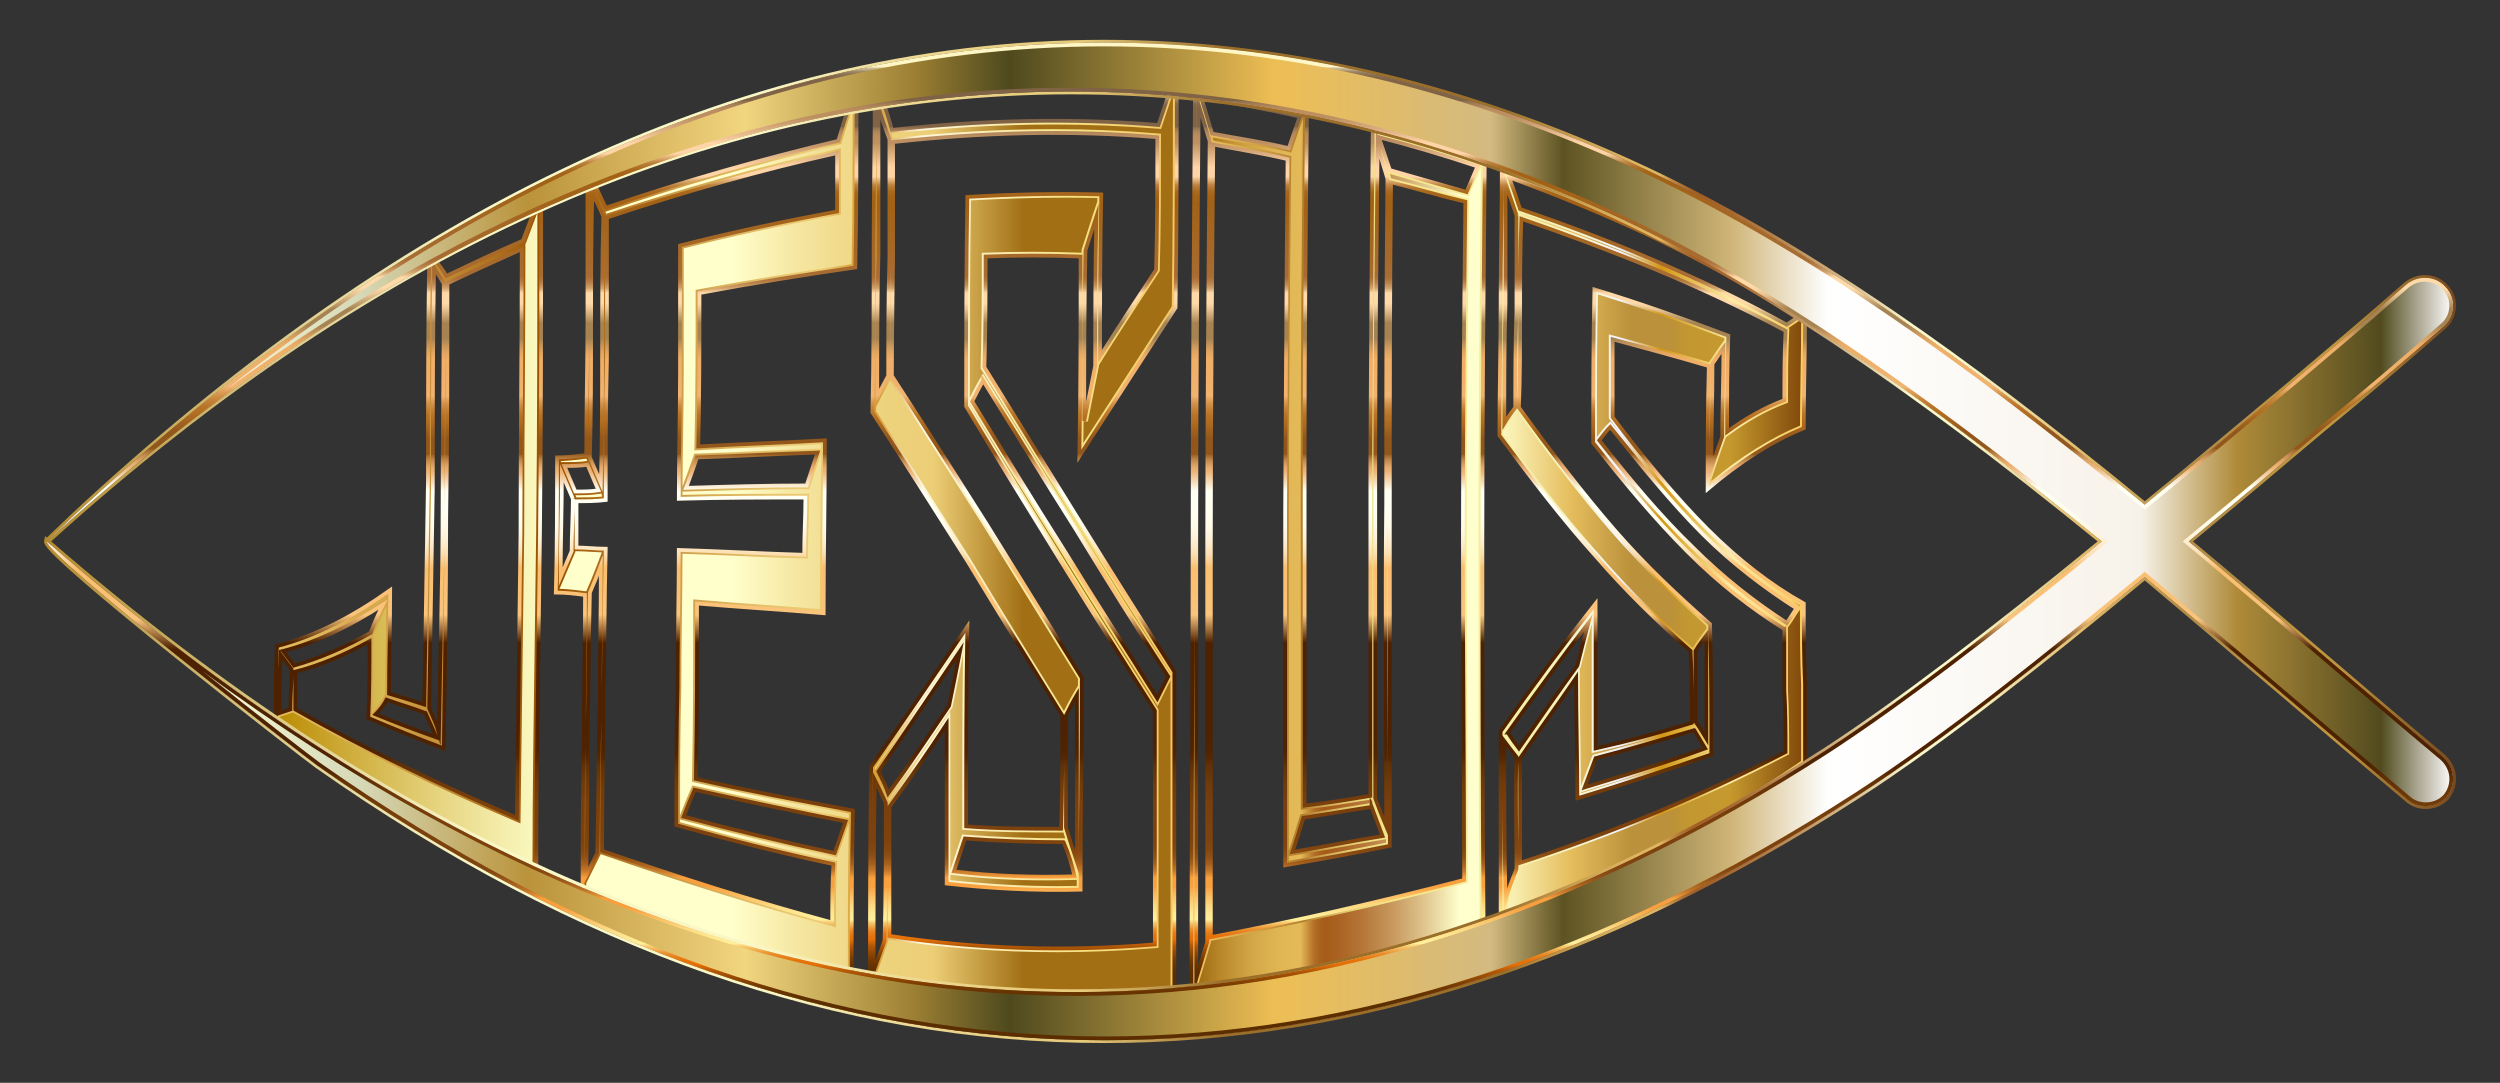
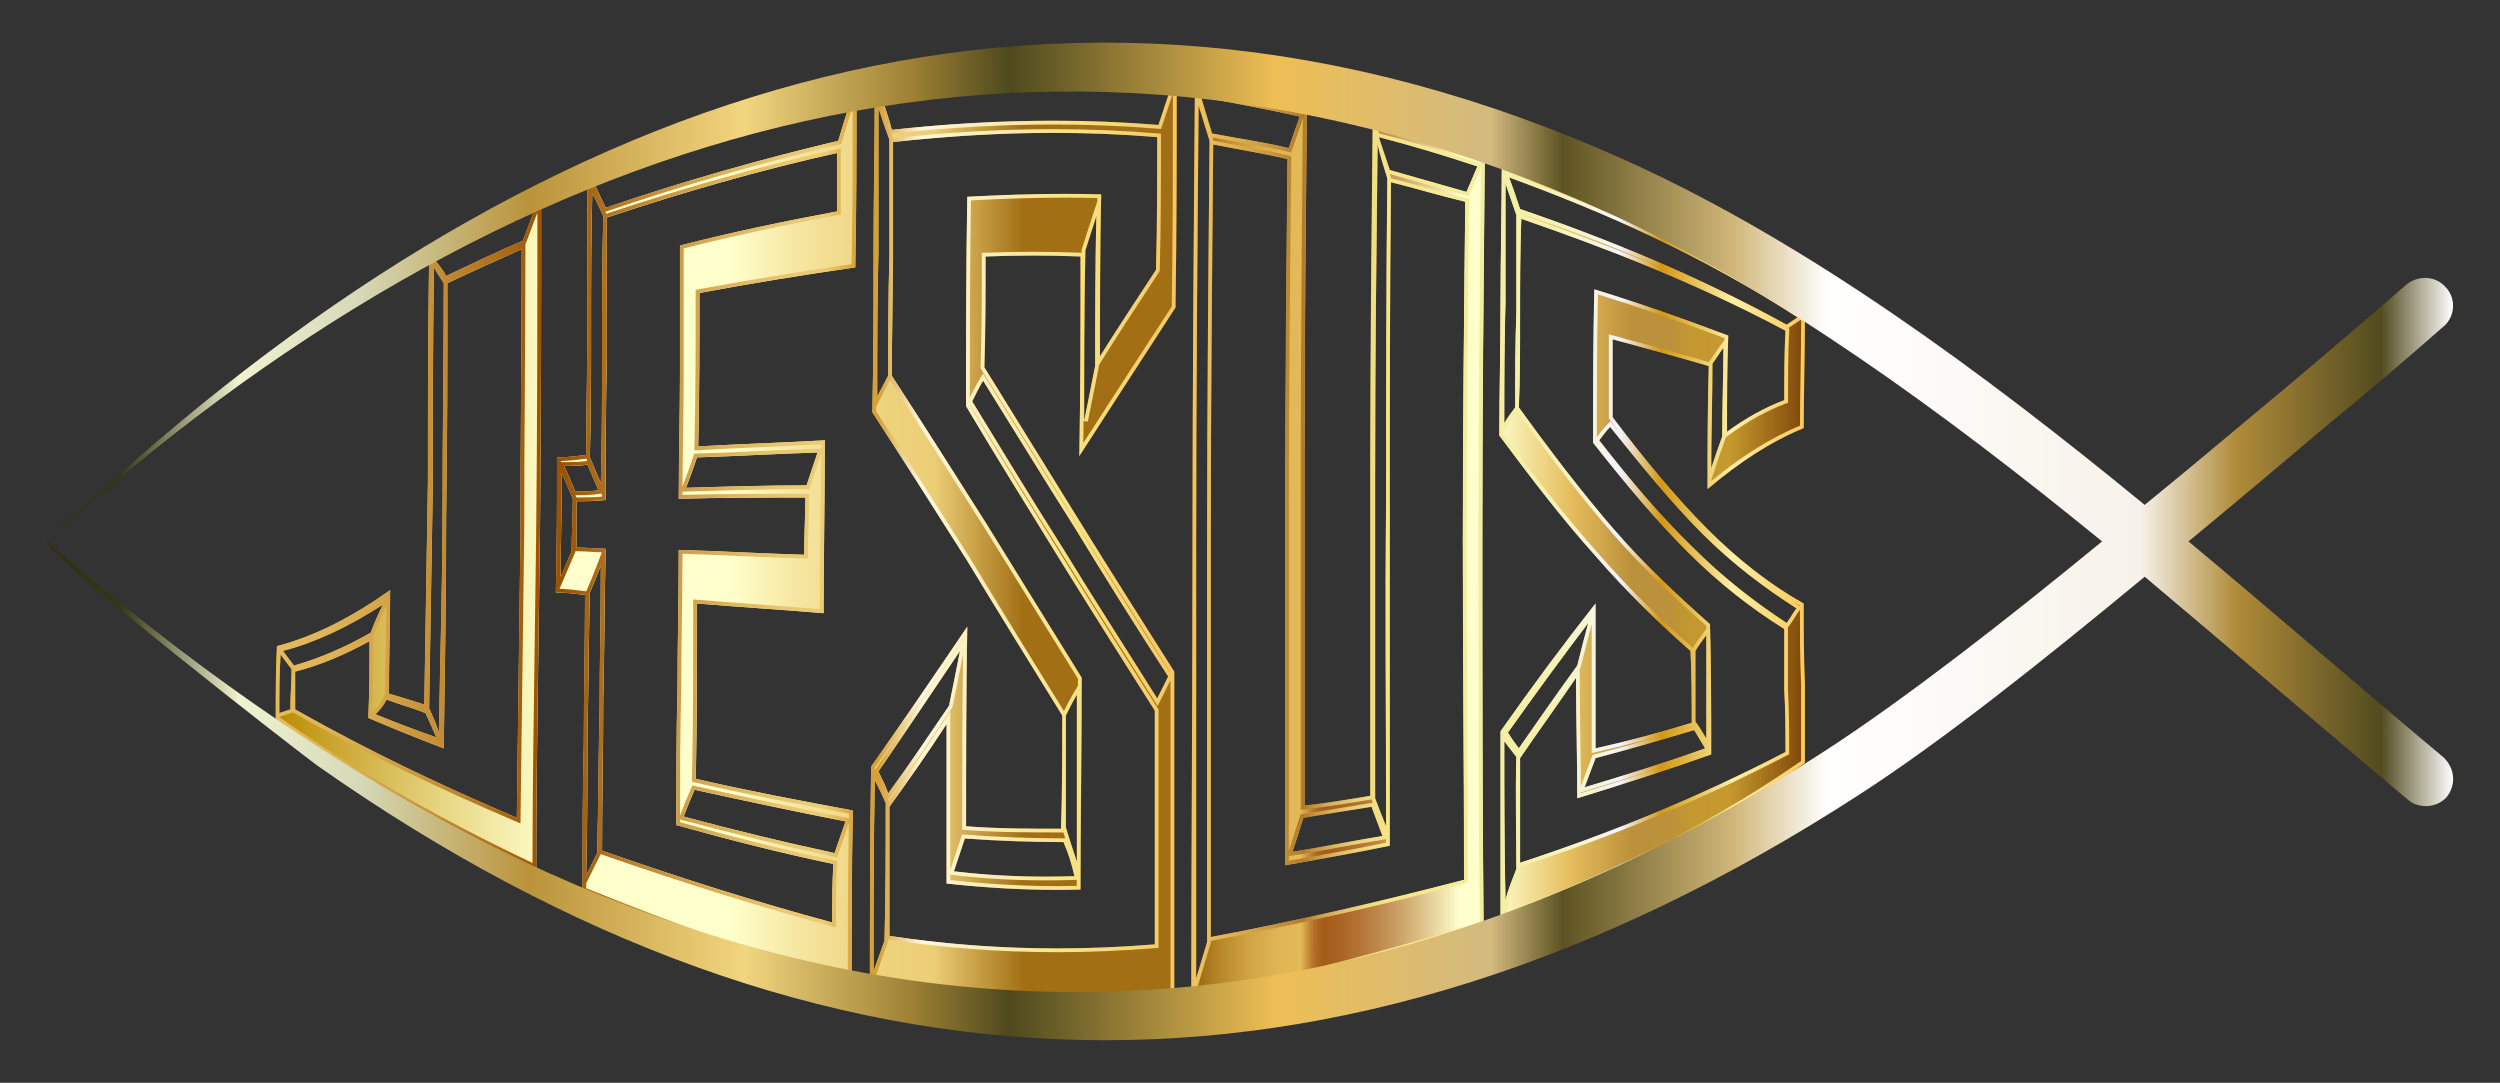
<svg xmlns="http://www.w3.org/2000/svg" enable-background="new -49.681 224 2659.681 1152.019" version="1.1" viewBox="-49.681 224 2659.7 1152" xml:space="preserve">
  <rect x="-49.681" y="224" width="2659.7" height="1152" fill="#333333" stroke="none" />
  <linearGradient id="f" x1="243.7" x2="1870.6" y1="800.17" y2="800.17" gradientUnits="userSpaceOnUse">
    <stop stop-color="#BA8B01" offset="0" />
    <stop stop-color="#CDAA37" offset=".044" />
    <stop stop-color="#E8D886" offset=".112" />
    <stop stop-color="#F8F4B8" offset=".161" />
    <stop stop-color="#FFFFCB" offset=".185" />
    <stop stop-color="#FFFFCB" offset=".299" />
    <stop stop-color="#FDF9C1" offset=".308" />
    <stop stop-color="#F5E6A0" offset=".342" />
    <stop stop-color="#F0D989" offset=".374" />
    <stop stop-color="#EDD17B" offset=".404" />
    <stop stop-color="#ECCE76" offset=".43" />
    <stop stop-color="#A26F14" offset=".489" />
    <stop stop-color="#A26F14" offset=".605" />
    <stop stop-color="#A67418" offset=".607" />
    <stop stop-color="#C19234" offset=".624" />
    <stop stop-color="#D4A848" offset=".64" />
    <stop stop-color="#E0B654" offset=".656" />
    <stop stop-color="#E4BA58" offset=".67" />
    <stop stop-color="#D9A94D" offset=".672" />
    <stop stop-color="#C38737" offset=".676" />
    <stop stop-color="#B36F27" offset=".679" />
    <stop stop-color="#A9601D" offset=".683" />
    <stop stop-color="#A65B1A" offset=".686" />
    <stop stop-color="#AA6222" offset=".695" />
    <stop stop-color="#B57637" offset=".71" />
    <stop stop-color="#C6965B" offset=".729" />
    <stop stop-color="#DEC38B" offset=".75" />
    <stop stop-color="#FDFCC9" offset=".773" />
    <stop stop-color="#FFFFCD" offset=".774" />
    <stop stop-color="#FFFFCD" offset=".796" />
    <stop stop-color="#E5BD5D" offset=".847" />
    <stop stop-color="#BB913B" offset=".886" />
    <stop stop-color="#BB913B" offset=".912" />
    <stop stop-color="#BE9337" offset=".915" />
    <stop stop-color="#C39830" offset=".925" />
    <stop stop-color="#C5992E" offset=".951" />
    <stop stop-color="#7F470A" offset="1" />
  </linearGradient>
  <path d="m243.7 989.11c0-25.906 0-51.813 1.295-77.719 40.155-10.362 80.31-31.088 120.46-59.585 0 37.564-1.295 73.833-1.295 110.1 12.953 3.886 25.906 7.772 37.564 11.658 1.295-79.014 2.591-158.03 3.886-238.34 0-79.014 0-159.32 1.295-238.34 38.86-22.02 79.014-42.746 119.17-60.88 0 117.87 0 237.04-1.295 356.21-1.295 119.17-3.886 238.34-3.886 356.21-93.263-44.041-185.23-94.558-277.2-159.32zm169.69-488.34c3.886 5.181 9.067 11.658 11.658 16.839 27.202-12.953 54.403-25.906 81.605-37.564 3.886-10.362 7.772-20.725 11.658-31.088-34.974 15.544-69.947 33.678-104.92 51.813zm9.067 24.611c-3.886-6.477-7.772-11.658-10.362-16.839-1.295 77.719-1.295 156.73-1.295 234.45-1.295 77.719-2.591 156.73-3.886 234.45 3.886 9.067 7.772 16.839 10.362 25.906 1.295-79.014 3.886-159.32 3.886-238.34 0-80.31 1.295-160.62 1.295-239.63zm82.9-36.269c-25.906 11.658-51.813 23.316-79.014 36.269 0 82.9 0 164.51-1.295 247.41 0 81.605-1.295 164.51-2.591 247.41-27.202-10.362-53.108-20.725-80.31-32.383 1.295-27.202 1.295-54.403 1.295-81.605-25.906 14.248-53.108 25.906-79.014 32.383v40.155c77.719 44.041 156.73 81.605 235.75 115.28 1.295-101.03 2.591-202.07 3.886-301.81 0-101.03 1.295-202.07 1.295-303.1zm-102.33 493.52c-12.953-5.181-27.202-9.067-41.45-14.248-2.591 5.181-6.477 10.362-11.658 15.544 22.02 9.067 42.746 16.839 64.766 24.611-3.886-9.067-7.772-16.839-11.658-25.906zm-151.55-66.061c3.886 5.181 7.772 10.362 11.658 15.544 27.202-7.772 54.403-19.43 81.605-34.974 3.886-10.362 7.772-19.43 12.953-29.792-36.269 23.316-71.243 40.155-106.22 49.222zm9.067 19.43c-3.886-5.181-7.772-10.362-11.658-15.544-1.295 20.725-1.295 41.45-1.295 62.175 3.886-1.295 7.772-2.591 11.658-3.886 0-14.248 1.295-28.497 1.295-42.746zm309.58 235.75c0-53.108 0-104.92 1.295-158.03 0-51.813 1.295-104.92 1.295-156.73-10.362-1.295-20.725-2.591-31.088-2.591 1.295-47.927 1.295-95.854 1.295-143.78 10.362 0 20.725-1.295 31.088-2.591 0-49.222 1.295-98.444 1.295-147.67v-147.67c95.854-37.564 191.71-68.652 286.27-91.968 0 62.175 0 125.65-1.295 187.82-54.403 7.772-110.1 16.839-165.8 27.202 0 54.403 0 108.81-1.295 163.21 45.336-2.591 89.377-3.886 134.71-6.477 0 60.88-1.295 123.06-1.295 183.94-45.336-3.886-89.377-6.477-134.71-10.362 0 62.175 0 124.35-1.295 186.53 55.699 12.953 111.4 23.316 167.1 33.678-1.295 62.175-1.295 124.35-1.295 186.53-95.854-28.497-190.41-62.175-286.27-101.03zm12.953-751.28c3.886 7.772 7.772 16.839 11.658 24.611 82.9-28.497 165.8-51.813 247.41-71.243 3.886-12.953 7.772-25.906 11.658-37.564-89.377 22.02-180.05 50.517-270.72 84.196zm108.81 290.15c-3.886 11.658-7.772 22.02-11.658 32.383 42.746-1.295 85.491-2.591 128.24-2.591 3.886-11.658 7.772-23.316 11.658-34.974-42.746 1.295-85.491 3.886-128.24 5.181zm145.08 432.64c-55.699-11.658-111.4-25.906-167.1-41.45 0-49.222 0-97.149 1.295-146.37 0-47.927 1.295-97.149 1.295-146.37 44.041 1.295 89.377 3.886 133.42 5.181 0-20.725 1.295-41.45 1.295-60.88-45.336 0-89.377 0-134.71 1.295 0-45.336 1.295-89.377 1.295-134.71v-134.71c55.699-14.248 111.4-25.906 167.1-36.269v-62.175c-81.605 18.134-163.21 41.45-244.82 68.652v150.26c-1.295 50.518-1.295 101.03-1.295 150.26-10.362 1.295-20.725 1.295-31.088 1.295v49.222c10.362 0 20.725 1.295 31.088 1.295-1.295 53.108-1.295 107.51-2.591 160.62 0 53.108-1.295 107.51-1.295 160.62 81.605 28.497 163.21 54.403 244.82 76.424 1e-4 -20.725 1e-4 -41.45 1.295-62.175zm-244.82-689.11c-3.886-9.067-7.772-16.839-11.658-24.611-1.295 46.632-1.295 94.558-1.295 141.19 0 46.632 0 93.263-1.295 139.89 3.886 9.067 7.772 18.134 11.658 27.202 1.295-46.632 1.295-94.558 1.295-141.19 0-47.927 0-95.854 1.295-142.48zm97.149 610.1c-3.886 9.067-7.772 18.134-11.658 28.497 53.108 14.248 106.22 27.202 160.62 38.86 3.886-11.658 7.772-22.02 11.658-33.678-53.108-10.362-107.51-22.02-160.62-33.678zm-113.99-345.85c-7.772 1.295-15.544 1.295-24.611 1.295 3.886 9.067 7.772 18.134 11.658 27.202 7.772 0 16.839 0 24.611-1.295-3.886-9.067-7.772-18.134-11.658-27.202zm-15.544 36.269c-3.886-9.067-7.772-18.134-11.658-27.202 0 36.269-1.295 73.833-1.295 110.1 3.886-9.067 7.772-18.134 11.658-27.202-1e-4 -18.134 1.295-37.564 1.295-55.699zm29.792 71.242c-3.886 10.362-7.772 19.43-11.658 28.497-1.295 50.518-1.295 99.74-2.591 150.26 0 49.222 0 99.74-1.295 150.26 3.886-7.772 7.772-15.544 11.658-23.316 1.295-51.813 1.295-102.33 2.591-152.85 0-50.517 1.295-101.03 1.295-152.85zm286.27 452.07c0-79.014 0-159.32 1.295-238.34 33.678-47.927 67.357-97.149 102.33-148.96-1.295 69.947-1.295 141.19-1.295 212.43 33.678 2.591 67.357 2.591 101.03 2.591 1.295-40.155 1.295-80.31 1.295-120.46-33.678-54.403-67.357-108.81-101.03-164.51-33.678-53.108-67.357-106.22-101.03-158.03 1.295-56.994 1.295-115.28 1.295-172.28 0-58.289 1.295-115.28 1.295-172.28 107.51-16.839 213.73-19.43 321.24-9.067 0 81.605 0 161.91-1.295 242.22-33.678 51.813-67.357 103.63-102.33 158.03 1.295-71.242 1.295-142.48 1.295-212.43-33.678-1.295-67.357-1.295-101.03 0 0 40.155 0 79.014-1.295 117.87 33.678 54.403 67.357 108.81 101.03 163.21 33.678 54.403 67.357 107.51 101.03 160.62v176.16 176.16c-108.81 11.658-216.32 7.772-323.83-12.953zm12.953-949.47c3.886 11.658 7.772 23.316 10.362 33.678 94.558-10.362 189.12-12.953 283.67-5.181 3.886-11.658 7.772-23.316 11.658-34.974-102.33-10.363-203.36-7.772-305.7 6.477zm227.98 125.65c-3.886 11.658-7.772 24.611-11.658 36.269-1.295 60.88-1.295 120.46-1.295 181.34l11.658-58.289c-1e-4 -53.108-1e-4 -106.22 1.295-159.32zm-120.46 174.87c-3.886 6.477-7.772 14.248-11.658 22.02 32.383 53.108 64.766 106.22 98.444 159.32 32.383 53.108 66.061 104.92 98.444 156.73 3.886-7.772 7.772-15.544 11.658-23.316-33.678-51.813-66.061-103.63-98.444-156.73-33.678-53.108-66.061-106.22-98.444-158.03zm182.64 351.03c-33.678-53.108-67.357-106.22-101.03-160.62-33.678-54.403-67.357-108.81-99.74-163.21 0-73.833 0-148.96 1.295-222.79 46.632-2.591 94.558-3.886 142.49-2.591-1.295 56.994-1.295 115.28-1.295 172.28 19.43-31.088 40.155-62.175 59.585-91.968 1.295-46.632 1.295-94.558 1.295-141.19-93.263-7.772-186.53-5.181-281.08 5.181v124.35s-1.295 82.9-1.295 124.35c33.678 51.813 67.357 104.92 101.03 158.03 33.678 54.403 67.357 108.81 101.03 163.21 0 75.128-1.295 150.26-1.295 225.39-47.927 1.295-95.854-1.295-142.49-6.477v-169.69c-19.43 29.792-40.155 59.585-60.88 88.082v137.3c93.263 14.248 187.82 16.839 282.38 9.067v-124.35s0-82.9 0-124.35zm-82.9-16.839c-3.886 6.477-7.772 14.248-11.658 22.02v119.17c3.886 12.953 7.772 24.611 11.658 36.269v-177.46zm-199.48-590.67c-3.886-10.362-7.772-22.02-11.658-33.678v154.14c-1.295 50.518-1.295 101.03-1.295 152.85 3.886-7.772 7.772-14.248 11.658-22.02 0-41.45 0-84.196 1.295-125.65 1e-4 -41.45 1e-4 -82.9 1e-4 -125.65zm185.23 747.4c-34.974 0-69.947-1.295-104.92-3.886-3.886 11.658-7.772 23.316-11.658 34.974 42.746 5.181 85.491 6.477 128.24 5.181-2.591-11.658-6.477-24.611-11.658-36.269zm-196.89-75.128c3.886 7.772 7.772 15.544 10.362 23.316 22.02-29.792 42.746-60.88 64.766-93.263 3.886-18.134 7.772-38.86 11.658-58.289-29.792 44.041-58.289 86.786-86.786 128.24zm7.772 33.678c-3.886-9.067-7.772-16.839-11.658-24.611-1.295 67.357-1.295 136.01-1.295 203.37 3.886-10.362 7.772-22.02 11.658-32.383 1.295-49.222 1.295-98.444 1.295-146.37zm325.13 209.84c0-163.21 1.295-326.42 1.295-488.34 0-163.21 1.295-326.42 2.591-488.34 40.155 6.477 79.014 14.248 119.17 24.611-1.295 124.35-2.591 248.7-2.591 373.05v371.76c23.316-2.591 46.632-6.477 69.947-10.362v-358.8s1.295-238.34 2.591-357.51c38.86 11.658 79.014 23.316 119.17 36.269-1.295 137.3-2.591 273.31-2.591 409.32s0 272.02 1.295 408.03c-103.63 32.383-207.25 58.289-310.88 80.31zm199.48-918.38c3.886 11.658 7.772 23.316 11.658 34.974 27.202 7.772 54.403 15.544 81.605 23.316 3.886-9.067 7.772-18.134 11.658-27.202-34.974-11.658-69.947-22.02-104.92-31.088zm9.067 44.041c-3.886-12.953-7.772-24.611-10.362-36.269-1.295 116.58-2.591 231.86-2.591 347.15v348.44c3.886 10.362 7.772 20.725 11.658 29.792 0-113.99-1.295-229.27 0-344.55 0-115.28 0-230.57 1.295-344.55zm-198.18-86.786c3.886 12.953 7.772 25.906 11.658 38.86 27.202 5.181 54.403 9.067 81.605 15.544 3.886-11.658 7.772-22.02 11.658-33.678-34.974-7.772-69.947-14.248-104.92-20.725zm281.08 111.4c-27.202-6.477-53.108-14.248-79.014-20.725-1.295 117.87-1.295 235.75-1.295 352.33v353.62c-37.564 7.772-73.833 14.248-111.4 20.725v-375.64s1.295-251.29 2.591-375.64c-27.202-6.477-53.108-10.362-79.014-15.544-1.295 141.19-2.591 281.08-2.591 422.27v420.98c89.377-16.839 180.05-37.564 269.43-60.88 0-120.46-1.295-240.93-1.295-360.1 1e-4 -120.46 1.295-240.93 2.591-361.39zm-99.74 643.77c-24.611 3.886-47.927 7.772-72.538 11.658-3.886 12.953-7.772 24.611-11.658 36.269 32.383-5.181 63.471-11.658 95.854-16.839-3.886-10.363-7.772-20.725-11.658-31.088zm-172.28-708.54c-3.886-12.953-7.772-24.611-11.658-37.564-1.295 154.14-2.591 309.58-2.591 463.72v465.02c3.886-12.953 7.772-25.906 11.658-38.86v-426.16c0-141.19 1.295-283.67 2.591-426.16zm309.58 827.71v-199.48c33.678-47.927 67.357-93.263 101.03-136.01v154.14c34.974-7.772 68.652-16.839 102.33-27.202 0-25.906 0-50.518-1.295-76.424-33.678-29.792-68.652-63.471-101.03-101.03-34.974-38.86-68.652-82.9-102.33-128.24 0-47.927 1.295-95.854 1.295-143.78s1.295-97.149 1.295-145.08c107.51 41.45 215.02 90.672 322.53 164.51 0 38.86-1.295 77.719-1.295 116.58-34.974 14.248-68.652 36.269-102.33 64.766 0-44.041 0-86.786 1.295-130.83-34.974-10.362-68.652-19.43-102.33-28.497v82.9c32.383 42.746 66.061 84.196 101.03 119.17 32.383 32.383 67.357 59.585 102.33 79.014 0 28.497 0 56.994 1.295 85.491v84.196c-107.51 75.129-215.02 124.35-323.83 165.8zm9.067-788.85c3.886 10.363 7.772 22.02 11.658 33.678 94.558 32.383 189.12 71.243 283.67 123.06 3.886-2.591 7.772-5.181 11.658-7.772-102.33-66.061-204.66-111.4-306.99-148.96zm227.98 181.34c-3.886 5.181-7.772 11.658-11.658 16.839 0 37.564-1.295 73.833-1.295 111.4 3.886-11.658 7.772-23.316 11.658-33.678-1e-4 -31.088 1.295-63.471 1.295-94.558zm-120.46 84.196c-3.886 3.886-7.772 9.067-11.658 14.248 32.383 41.45 64.766 80.31 99.74 113.99 32.383 32.383 66.061 58.289 99.74 80.31 3.886-5.181 6.477-10.362 10.362-15.544-32.383-20.725-67.357-46.632-99.74-79.014-33.678-33.678-66.061-73.833-98.444-113.99zm185.23 215.02c-34.974-22.02-68.652-47.927-102.33-81.605-34.974-34.974-67.357-73.833-101.03-116.58 0-54.403 0-108.81 1.295-163.21 46.632 14.248 94.558 31.088 142.49 49.222-1.295 33.678-1.295 67.357-1.295 102.33 19.43-14.248 40.155-25.906 60.88-33.678 0-24.611 0-49.222 1.295-73.833-94.558-50.517-187.82-86.786-281.08-119.17-1.295 33.678-1.295 67.357-1.295 101.03s0 67.357-1.295 99.74c33.678 46.632 67.357 90.672 101.03 129.53 33.678 38.86 68.652 71.243 102.33 101.03 1.295 46.632 1.295 91.968 1.295 138.6-47.927 16.839-95.854 32.383-142.48 46.632 0-42.746-1.295-85.491-1.295-128.24-19.43 28.497-40.155 56.994-59.585 85.491v111.4c94.558-31.088 187.82-68.652 282.38-117.87 0-22.02 0-44.041-1.295-66.061v-64.766zm-82.9 6.477c-3.886 5.181-7.772 10.362-11.658 16.839v75.128c3.886 5.181 7.772 11.658 11.658 18.134v-110.1zm-202.07-446.88c-3.886-11.658-7.772-22.02-11.658-33.678v126.94c-1.295 42.746-1.295 85.491-1.295 128.24 3.886-6.477 7.772-11.658 11.658-16.839 0-33.678 0-68.652 1.295-102.33-1e-4 -33.678-1e-4 -68.652-1e-4 -102.33zm189.12 547.92c-34.974 10.362-69.947 20.725-104.92 29.792-3.886 10.362-7.772 20.725-11.658 31.088 42.746-12.953 85.491-25.906 128.24-41.45-3.886-6.477-7.772-12.953-11.658-19.43zm-198.18 2.591c3.886 6.477 7.772 11.658 11.658 16.839 20.725-29.792 41.45-59.585 62.175-88.082 3.886-15.544 7.772-31.088 11.658-45.336-28.497 37.564-56.994 76.424-85.491 116.58zm9.067 25.906c-5.181-6.477-9.067-11.658-12.953-16.839 0 56.994 0 112.69 1.295 169.69 2.591-11.658 7.772-23.316 11.658-33.678 0-40.155-1.295-80.31 0-119.17z" fill="url(#f)" />
  <linearGradient id="e" x1="243.7" x2="1870.6" y1="800.17" y2="800.17" gradientUnits="userSpaceOnUse">
    <stop stop-color="#E4BA5E" offset="0" />
    <stop stop-color="#E0B55A" offset=".03" />
    <stop stop-color="#D6A64C" offset=".066" />
    <stop stop-color="#C58E37" offset=".105" />
    <stop stop-color="#AD6D19" offset=".147" />
    <stop stop-color="#9B5302" offset=".173" />
    <stop stop-color="#9B5302" offset=".188" />
    <stop stop-color="#B37624" offset=".221" />
    <stop stop-color="#CC9B47" offset=".261" />
    <stop stop-color="#DEB660" offset=".299" />
    <stop stop-color="#E9C670" offset=".332" />
    <stop stop-color="#EDCC75" offset=".358" />
    <stop stop-color="#D7A036" offset=".381" />
    <stop stop-color="#D7A036" offset=".394" />
    <stop stop-color="#FDF6DC" offset=".422" />
    <stop stop-color="#F6E284" offset=".524" />
    <stop stop-color="#F5C764" offset=".587" />
    <stop stop-color="#EFC15F" offset=".604" />
    <stop stop-color="#DFAF52" offset=".627" />
    <stop stop-color="#C5933B" offset=".654" />
    <stop stop-color="#B17C2A" offset=".672" />
    <stop stop-color="#C19540" offset=".679" />
    <stop stop-color="#D4B35B" offset=".69" />
    <stop stop-color="#E3CA70" offset=".702" />
    <stop stop-color="#EEDB7F" offset=".714" />
    <stop stop-color="#F4E587" offset=".727" />
    <stop stop-color="#F6E88A" offset=".745" />
    <stop stop-color="#F5F1AC" offset=".825" />
    <stop stop-color="#F6F4D6" offset=".858" />
    <stop stop-color="#F3F4FF" offset=".879" />
    <stop stop-color="#D59712" offset=".906" />
    <stop stop-color="#FCEEA5" offset=".952" />
    <stop stop-color="#F9CA5D" offset="1" />
  </linearGradient>
  <path d="m1076.1 306.93c40.108 0 81.165 1.942 122.09 5.775v5.677l-3.369-0.341c-41.434-4.196-83.586-6.323-125.29-6.323-59.26 0-120.28 4.312-181.36 12.818l-3.226 0.449c2e-3 -1.14 0.004-2.284 0.005-3.423 63.127-9.71 127.42-14.632 191.15-14.632m149.48 9.425c39.647 6.514 76.099 14.058 111.17 23.008-0.018 1.762-0.037 3.52-0.055 5.284l-2.817-0.626c-35.042-7.787-70.635-14.378-105.06-20.754l-3.222-0.597-0.069-0.231c0.016-2.034 0.032-4.054 0.049-6.086m-27.393 6.999c-0.004 77.6-0.073 151.45-1.276 226.72-30.518 46.951-61.991 95.373-94.111 145.26 0.123-7.75 0.231-15.494 0.327-23.248l4.538 0.449 11.658-58.29 0.078-0.388v-0.396-0.925l4.573-7.317c14.434-23.095 29.673-46.325 44.41-68.79 4.994-7.613 10.158-15.485 15.133-23.113l0.617-0.945 0.031-1.129c1.297-46.687 1.297-94.786 1.297-141.3v-3.681l-3.668-0.306c-36.089-3.007-73.358-4.532-110.77-4.533-55.315-4e-4 -111.19 3.171-170.79 9.692-0.594-1.583-1.189-3.203-1.786-4.851l1.072-0.117c58.59-6.421 116.24-9.677 171.34-9.677 37.657 0 75.194 1.516 111.57 4.505l3.13 0.257 0.993-2.979 11.634-34.904m-340.67 2.484c-1e-4 1.79-1e-4 3.589-2e-4 5.382l-4.729 1.165c-86.945 21.422-178.18 49.794-271.16 84.33l-2.379 0.884v-2.175c94.854-37.058 188.43-67.183 278.27-89.585m-1e-3 11.767c-0.009 55.328-0.112 112.05-1.224 167.46-54.923 7.893-109.61 16.888-162.6 26.747l-3.268 0.608v3.324c0 53.469 0 108.76-1.294 163.12l-0.103 4.336 4.33-0.247c22.641-1.294 45.345-2.281 67.302-3.236 20.618-0.896 41.894-1.821 63.181-3.003-0.002 1.534-0.004 3.068-0.007 4.606l-3.884 0.118c-21.404 0.649-43.152 1.637-64.184 2.593-20.998 0.954-42.712 1.941-64.053 2.588l-2.791 0.085-0.883 2.649c-3.86 11.58-7.795 22.074-11.601 32.223 0.092-18.274 0.356-36.49 0.613-54.216 0.319-21.984 0.648-44.717 0.648-67.414v-131.61c49.067-12.469 102.7-24.072 163.83-35.445l3.268-0.608v-70.486l-4.868 1.082c-78.408 17.424-158.43 39.854-244.64 68.57-0.299-0.689-0.597-1.371-0.896-2.046l1.592-0.547c77.352-26.59 160.47-50.523 247.03-71.134l2.249-0.555 0.662-2.208c3.803-12.674 7.734-25.779 11.591-37.356m479.13 12.073c-1.228 118.09-2.451 239.83-2.451 359.64v376.23l4.442-0.493c23.427-2.603 47.186-6.563 70.163-10.392l0.715-0.119 0.063 0.169c0.422 1.127 0.847 2.258 1.272 3.39l-2.036 0.322c-12.321 1.945-24.514 3.923-36.306 5.835-11.77 1.909-23.942 3.883-36.232 5.823l-2.485 0.392-0.723 2.409c-3.861 12.869-7.794 24.672-11.599 36.085v-360.06c0-126.94 1.317-253.35 2.591-375.6l0.033-3.193-3.107-0.74c-17.652-4.203-34.903-7.347-51.585-10.388-9.052-1.65-18.411-3.356-27.571-5.188l-0.669-0.134 0.004-0.399-0.174-0.58c-0.247-0.822-0.494-1.641-0.741-2.456 8.693 1.643 17.493 3.18 26.015 4.668 17.772 3.103 36.149 6.312 54.165 10.601l3.563 0.848 1.158-3.475c1.932-5.797 3.902-11.378 5.807-16.776 1.863-5.278 3.787-10.73 5.688-16.415m79.471 10.513c6.771 2.025 13.578 4.051 20.416 6.087 29.2 8.694 59.366 17.675 89.342 27.3l-0.008 0.841c-0.011 1.211-0.023 2.421-0.034 3.633l-2.437-0.812c-34.896-11.632-70.284-22.117-105.18-31.165l-0.837-0.217-1.259-5.667m109.67 42.461c-1.231 130.57-2.477 265.34-2.477 397.34 0 132.77 0 270.02 1.267 405.09-93.56 29.132-192.71 54.768-302.85 78.301 0-0.175 0-0.342 1e-4 -0.516l5.012-16.708 11.658-38.86 0.169-0.562v-1.719l0.627-0.118c86.211-16.243 176.95-36.746 269.7-60.94l2.99-0.78v-3.091c0-60.406-0.331-121.73-0.65-181.04-0.317-58.82-0.645-119.64-0.645-179.06 0-120.42 1.317-242.87 2.59-361.29l6e-4 -0.058 0.034-3.194-3.108-0.74c-15.167-3.611-30.115-7.677-44.572-11.609-11.286-3.07-22.956-6.244-34.399-9.105l-0.854-0.213 4e-3 -0.357-0.175-0.585c-0.376-1.254-0.752-2.495-1.127-3.725l83.78 23.937 1.388-3.238 11.64-27.16m26.241 1.625c36.675 14.221 78.011 31.102 122.2 51.793-36.681-16.266-75.497-31.88-117.05-47.132l-5.08-1.865-0.083-0.25c0.003-0.849 0.005-1.699 0.006-2.546m-468.63 30.042c11.635 0 23.184 0.136 34.389 0.405-0.027 1.241-0.053 2.483-0.079 3.725l-4.81 14.429c-1.954 5.86-3.934 12.133-5.85 18.2-1.905 6.033-3.875 12.272-5.808 18.069l-0.191 0.574-0.013 0.606c-0.018 0.867-0.037 1.737-0.055 2.602l-0.974-0.037c-16.813-0.647-33.862-0.975-50.671-0.975s-33.858 0.328-50.671 0.975l-3.846 0.148v3.849c0 40.6 0 78.948-1.293 117.74l-0.04 1.21 0.637 1.029 101.03 163.21c33.495 54.107 67.518 107.77 100.44 159.68v0.49c-30.951-47.649-62.856-98.46-97.506-155.29l-0.018-0.03-0.019-0.03c-20.787-32.78-41.33-65.962-61.196-98.053-12.215-19.73-24.846-40.132-37.234-59.954l-3.462-5.539-3.36 5.601c-3.588 5.981-7.194 13.079-10.704 20.088 0.002-69.124 0.052-140.29 1.23-209.83 35.995-1.943 68.76-2.889 100.07-2.889m-561.37 7.902c0 0.228-1e-4 0.459-1e-4 0.687l-5.396 2.398c-13.615 6.051-27.307 12.534-40.982 19.247 15.678-7.911 31.162-15.368 46.378-22.332m-1e-4 8.075c-0.002 112.07-0.053 227.6-1.295 341.88-0.434 39.907-1.022 80.461-1.591 119.68-1.098 75.666-2.232 153.84-2.292 230.26-102.08-48.523-187.82-97.922-269.2-155.08v-0.221l12.809-4.269 1.574-0.525 0.37 0.21c71.047 40.26 148.29 78.035 236.15 115.48l5.492 2.341 0.076-5.969c1.295-101.03 2.591-202.07 3.886-301.81l4e-4 -0.026v-0.026c0-50.505 0.329-101.86 0.648-151.53 0.318-49.678 0.648-101.05 0.648-151.58l-0.012-5.87 0.453-0.194 0.6-1.599 11.658-31.088 0.026-0.07m1045 0.141c58.82 20.168 113.55 41.55 165.09 64.541-57.969-24.974-112.78-44.93-162.01-62.023l-2.534-0.88-0.164-0.492c-0.128-0.383-0.255-0.765-0.383-1.146m83.366 86.801c41.087 12.69 85.178 27.958 134.5 46.572-0.027 0.743-0.053 1.489-0.079 2.232l-4.197 5.596c-2.01 2.68-4.017 5.69-5.958 8.602-1.88 2.82-3.824 5.736-5.7 8.237l-0.627 0.836c-34.645-10.246-68.546-19.374-101.35-28.205l-5.04-1.357v89.464l0.812 1.071c4.191 5.533 8.306 10.911 12.35 16.142-2.888-3.575-5.768-7.146-8.638-10.705l-2.795-3.466-3.148 3.148c-3.836 3.836-7.627 8.812-11.306 13.713 0.002-49.88 0.045-101.24 1.173-151.88m215.39 27.258c0.273 0.186 0.548 0.374 0.821 0.561-0.022 18.717-0.339 37.719-0.646 56.116-0.304 18.245-0.618 37.083-0.646 55.679-30.946 12.949-61.897 32.27-94.332 58.9 1e-4 -0.389 1e-4 -0.784 2e-4 -1.173l3.682-11.046c3.809-11.426 7.747-23.242 11.607-33.533l0.255-0.679v-0.08l3.547-2.601c19.794-14.515 39.953-25.671 59.919-33.158l2.595-0.973v-2.772c0-24.147 0-49.117 1.29-73.623l0.134-2.54-1.023-0.546 0.409-0.273 11.658-7.772 0.731-0.488m-968.43 63.97c33.151 51.042 66.83 104.15 99.392 155.5l100.44 162.24c-5e-4 2.419-0.002 4.839-0.005 7.262l-4.606 7.676c-3.463 5.772-6.942 12.583-10.335 19.352-32.605-52.67-66.272-107.08-99.391-161.85l-0.048-0.077-0.023-0.036c-32.892-51.868-66.895-105.49-100.36-156.99 0.035-1.546 0.068-3.095 0.101-4.644l4.631-9.262c1.911-3.822 3.869-7.412 5.763-10.884 1.456-2.67 2.95-5.408 4.445-8.291m84.773 26.188c31.553 51.746 64.163 105.21 97.523 157.81 20.104 32.969 40.981 65.873 61.17 97.692 12.288 19.367 24.995 39.394 37.28 59.05l3.78 6.048 9.019-18.037 4.728-9.456v339.55c-38.878 4.042-77.914 6.091-116.09 6.091-66.906 0-134.09-6.309-199.74-18.752 1e-4 -2.105 1e-4 -4.221 1e-4 -6.33l3.631-9.683c1.957-5.219 3.94-10.836 5.857-16.268 1.904-5.394 3.872-10.971 5.801-16.115l0.236-0.628 0.018-0.671c0.013-0.472 0.025-0.943 0.037-1.415l0.542 0.083c58.28 8.904 118.52 13.419 179.05 13.419 34.311 0 69.389-1.453 104.26-4.319l3.672-0.302v-253.55l-0.622-0.981c-33.107-52.208-67.342-106.19-101.03-160.61-32.908-53.16-66.93-108.12-99.124-162.18-3e-4 -0.152-3e-4 -0.307-3e-4 -0.459m582.11 6.963c37.308 51.581 70.027 93.483 99.978 128.04 34.014 39.247 68.803 71.388 101.4 100.26 0.028 1.042 0.056 2.082 0.083 3.123l-3.22 4.294c-3.659 4.879-7.436 9.915-11.201 16.05-39.268-34.75-72.125-67.615-100.44-100.46l-0.028-0.033-0.029-0.032c-35.18-39.089-69.462-84.04-101.3-126.88 2e-4 -0.63 9e-4 -1.26 0.002-1.89l4.609-7.682c3.367-5.611 6.682-10.154 10.148-14.789m-740.39 45.221c-0.08 25.839-0.356 52.069-0.625 77.57-0.303 28.819-0.617 58.574-0.646 87.656-21.25-1.787-42.488-3.326-63.07-4.817-21.957-1.591-44.662-3.236-67.304-5.177l-4.342-0.372v4.357c0 61.114 0 124.31-1.294 186.44l-0.067 3.244 3.161 0.735c54.654 12.71 110.16 23.089 163.93 33.094-0.033 1.657-0.066 3.317-0.097 4.974l-2.84-0.554c-57.356-11.191-115.92-23.867-160.53-33.659l-3.234-0.703-1.303 3.041c-3.838 8.955-7.806 18.215-11.724 28.662l-0.026 0.07c0.006-46.115 0.09-90.122 1.294-135.86l0.002-0.052v-0.053c0-23.777 0.326-48.372 0.641-72.158 0.304-22.948 0.618-46.632 0.651-70.09 20.7 0.645 41.945 1.569 62.533 2.464 21.986 0.956 44.72 1.944 66.77 2.593l4.117 0.121v-4.119c0-10.466 0.336-21.054 0.661-31.292 0.326-10.268 0.634-19.966 0.634-29.588v-4h-4c-44.6 0-86.801 0-130.71 1.183 2e-3 -1.143 0.005-2.287 0.008-3.429l3.882-0.118c41.997-1.273 85.423-2.589 128.12-2.589h2.883l0.912-2.735 4.996-14.989 6.616-19.847m-249.72 5.201 0.066 0.153 0.929 2.167-0.5 0.083c-7.446 1.241-15.096 1.241-23.954 1.241h-3.284l-0.483-1.128c9.16-0.27 18.32-1.404 27.226-2.517m15.896 37.092 0.685 1.599v1.642c-9.003 0.876-18.18 0.876-27.088 0.876h-0.138l-0.071-0.166-0.941-2.196c8.013 0 17.074-0.008 25.124-1.349l2.429-0.405m-26.402 61.339c5.056 0 10.261 0.325 15.294 0.64 3.819 0.239 7.734 0.483 11.663 0.594l-4.797 12.791c-3.852 10.272-7.783 19.445-11.589 28.326l-0.131 0.307-0.877-0.11c-8.981-1.123-18.228-2.279-27.479-2.558 0.002-0.085 0.004-0.166 0.006-0.251l4.747-11.076 11.658-27.202 0.324-0.755v-0.707h1.181m-202.2 49.029c-1e-3 0.228-0.002 0.456-0.003 0.684l-5.915 3.802c-6.319 4.062-12.545 7.891-18.687 11.492 8.102-4.925 16.298-10.248 24.604-15.978m1496.1 4.394c2.59 1.546 5.177 3.049 7.757 4.505v0.502l-1.616-1.034c-2.065-1.322-4.111-2.645-6.141-3.973m-1496.2 5.02c-0.119 13.127-0.349 26.134-0.574 38.84-0.315 17.769-0.64 36.144-0.64 54.154v1.708l-0.574-0.209-1.594 3.188c-2.386 4.772-6.056 9.652-10.909 14.505l-0.673 0.673c1.026-25.273 1.026-50.807 1.026-75.564v-6.006l0.533-0.305 0.507-1.352c4.035-10.758 7.858-19.554 12.786-29.408l0.113-0.225m1503.9 3.959c0.008 25.901 0.104 52.514 1.295 78.763v82.019c-113.92 79.308-226.42 127.71-313.37 161.13l2.624-11.806c1.92-8.639 5.315-17.286 8.6-25.649 1.02-2.597 1.983-5.05 2.899-7.492l0.255-0.679v-0.726c0-0.767-5e-4 -1.535-0.002-2.303l1.137-0.374c102.37-33.657 194.94-72.296 282.98-118.13l2.153-1.121v-2.427c0-21.671 0-44.079-1.295-66.179v-66.338l1.79-2.387c2.045-2.726 3.737-5.434 5.373-8.052 1.619-2.59 3.148-5.037 4.989-7.492l0.572-0.763m-221.5 15.279v137.03l4.868-1.081c33.839-7.52 67.413-16.445 102.64-27.284l1.208-0.371c0.04 0.058 0.081 0.116 0.121 0.174l-1.051 0.311c-34.352 10.178-69.874 20.704-104.79 29.756l-2.012 0.522-0.73 1.946-8.478 22.609-3.18 8.479-0.063 0.17c-0.095-17.193-0.356-34.468-0.611-51.286-0.318-21-0.647-42.715-0.647-64.058v-9.871c0.177-0.243 0.354-0.486 0.53-0.73l0.465-0.659 0.189-0.754c3.785-15.139 7.697-30.789 11.542-44.904m-668.62 15.924c-7e-4 0.043-0.001 0.086-0.002 0.129l-6.85 10.126c-9.732 14.387-19.439 28.803-28.826 42.744-19.935 29.607-38.765 57.572-57.944 85.468l-0.535 0.779c0.013-0.801 0.025-1.6 0.038-2.4 28.618-40.741 58.718-84.503 94.118-136.85m-0.243 16.425c-0.819 60.579-0.819 122.46-0.819 182.6v3.704l3.693 0.284c33.832 2.603 68.152 2.603 101.34 2.603h2.607c0.646 2.111 1.294 4.191 1.941 6.248h-1.958c-34.713 0-69.914-1.304-104.63-3.875l-3.105-0.23-0.985 2.954-5.829 17.487-5.806 17.419v-168.86l-7.351 11.271c-17.525 26.872-37.033 55.159-58.025 84.14-0.226-0.523-0.452-1.042-0.677-1.557l3.094-4.187c18.522-25.059 35.905-50.7 54.309-77.848 3.49-5.147 7.002-10.329 10.548-15.544l0.44-0.646 0.164-0.765c2.599-12.128 5.237-25.612 7.789-38.653 1.067-5.454 2.165-11.064 3.254-16.546m-574.34 56.916 2.268 0.756-0.001 0.069 0.021 0.05c-0.76-0.296-1.523-0.588-2.288-0.875m1150.2 27.431 0.342 0.57c1.362 2.269 2.726 4.387 4.086 6.398-0.45-0.6-0.897-1.196-1.343-1.789l-3.086-4.115v-1.064m-1140.9 6.25c1.136 0.404 2.279 0.808 3.43 1.214l2.58 0.911 0.063 0.22c-2.041-0.785-4.065-1.566-6.073-2.345m1357 12.456v0.285c-42.455 14.873-87.66 29.683-134.49 44.061-9e-4 -0.308-0.002-0.618-0.003-0.926l4.952-1.5c42.078-12.751 85.589-25.936 128.43-41.516l1.11-0.404m-1093 72.312 2.735 0.734c55.399 14.863 108 27.59 160.82 38.908l3.501 0.75 1.132-3.396c1.931-5.794 3.901-11.374 5.805-16.769 1.822-5.162 3.703-10.491 5.563-16.042-0.996 55.901-1.027 112.43-1.028 167.37-90.864-27.2-181.98-59.41-278.27-98.363 0-1.814 1e-4 -3.62 1e-4 -5.427l7.35-14.699 7.772-15.544 0.299-0.598c87.943 30.71 168.11 55.735 245.08 76.504l5.042 1.361v-5.223c0-20.317 0-41.325 1.288-61.926l0.216-3.455-3.389-0.709c-49.103-10.277-102.75-23.557-163.92-40.573-1e-4 -0.967 0-1.935 0-2.9m751.06 21.043v3.655c-35.817 7.354-70.746 13.588-103.4 19.235v-4.844l4.404-0.705c16.236-2.598 32.391-5.565 48.014-8.435 15.581-2.862 31.692-5.821 47.839-8.405l3.14-0.503m-463.5 37.689 3.291 0.399c31.518 3.821 63.72 5.678 98.445 5.678 9.897 0 20.123-0.158 30.394-0.469l2.363-0.072c-0.003 2.141-0.006 4.282-0.007 6.42-6.824 0.154-13.757 0.232-20.665 0.232-36.29 0-74.564-2.15-113.82-6.393v-5.795m114.73-851.67c-64.956 0-129.82 4.972-195.15 15.204 0 56.994-1.295 113.99-1.295 172.28 0 56.994 0 115.28-1.295 172.28 33.678 51.813 67.356 104.92 101.03 158.03 33.678 55.699 67.357 110.1 101.04 164.51 0 40.155 0 80.31-1.295 120.46-33.678 0-67.356 0-101.03-2.591 0-71.243 0-142.48 1.295-212.43-34.974 51.813-68.652 101.04-102.33 148.96-1.295 79.015-1.295 159.32-1.295 238.34 67.812 13.072 135.6 19.444 203.74 19.444 39.89 0 79.91-2.186 120.09-6.491v-176.16-176.16c-33.679-53.108-67.357-106.22-101.04-160.62-33.678-54.403-67.357-108.81-101.03-163.21 1.295-38.859 1.295-77.719 1.295-117.87 16.839-0.648 33.678-0.972 50.518-0.972 16.839 0 33.678 0.324 50.518 0.972 0 69.947 0 141.19-1.295 212.43 34.974-54.403 68.652-106.22 102.33-158.03 1.295-80.31 1.295-160.62 1.295-242.22-42.18-4.066-84.152-6.137-126.09-6.137zm-177.01 59.245c-2.591-10.362-6.476-22.02-10.362-33.678 60.546-8.43 120.64-12.78 180.81-12.78 41.528 0 83.1 2.072 124.88 6.303-3.886 11.658-7.772 23.316-11.658 34.974-37.3-3.066-74.594-4.519-111.89-4.519-57.258-1e-4 -114.52 3.425-171.78 9.7zm-15.544 283.67c0-51.813 0-102.33 1.295-152.85v-154.14c3.886 11.658 7.772 23.316 11.658 33.678v125.65c-1.295 41.45-1.295 84.196-1.295 125.65-3.886 7.772-7.772 14.249-11.658 22.02zm191.65 524.93c8.216 0 16.441-0.108 24.664-0.33 0-75.129 1.295-150.26 1.295-225.39-33.678-54.404-67.357-108.81-101.03-163.21-33.678-53.108-67.357-106.22-101.04-158.03 0-41.45 1.295-82.9 1.295-124.35s0-82.9 0-124.35c57.264-6.275 114.04-9.701 170.64-9.7 36.863 2e-4 73.658 1.454 110.44 4.519 0 46.631 0 94.558-1.295 141.19-19.43 29.792-40.155 60.88-59.585 91.968 0-56.994 0-115.28 1.295-172.28-12.845-0.347-25.682-0.508-38.502-0.508-35.014 2e-4 -69.85 1.202-103.98 3.099-1.295 73.833-1.295 148.96-1.295 222.79 32.383 54.404 66.061 108.81 99.739 163.21 33.679 54.404 67.357 107.51 101.04 160.62v124.35s0 82.9 0 124.35c-34.669 2.849-69.326 4.306-103.93 4.306-59.779 0-119.38-4.348-178.45-13.373v-137.3c20.725-28.497 41.45-58.289 60.88-88.082v169.69c38.631 4.292 78.149 6.807 117.82 6.807zm41.503-716.64c-1.295 53.108-1.295 106.22-1.295 159.32-3.886 19.43-7.772 38.86-11.658 58.289 0-60.88 0-120.46 1.295-181.34 3.886-11.658 7.772-24.611 11.658-36.269zm64.766 512.95c-32.383-51.813-66.061-103.63-98.444-156.73-33.678-53.108-66.061-106.22-98.444-159.32 3.886-7.772 7.772-15.544 11.658-22.02 32.383 51.813 64.766 104.92 98.444 158.03 32.383 53.108 64.766 104.92 98.444 156.73-3.886 7.772-7.772 15.544-11.658 23.316zm-209.84-50.518c-3.886 19.43-7.772 40.155-11.658 58.289-22.02 32.383-42.745 63.471-64.766 93.263-2.591-7.772-6.477-15.544-10.363-23.316 28.497-41.45 56.994-84.196 86.786-128.24zm124.35 224.09c-3.886-11.658-7.772-23.316-11.658-36.269v-119.17c3.886-7.772 7.772-15.544 11.658-22.02v177.46zm-216.32 116.58c0-67.357 0-136.01 1.295-203.37 3.886 7.772 7.772 15.544 11.658 24.611 0 47.927 0 97.149-1.295 146.37-3.886 10.363-7.772 22.02-11.658 32.383zm183.45-100.57c-32.654 0-65.309-1.69-97.963-5.648 3.886-11.658 7.772-23.316 11.658-34.974 34.974 2.591 69.947 3.886 104.92 3.886 5.181 11.658 9.067 24.611 11.658 36.269-10.092 0.306-20.181 0.467-30.273 0.467zm158.51-845.02c-1.295 161.92-2.59 325.12-2.59 488.34 0 161.92-1.295 325.12-1.295 488.34 103.63-22.02 207.25-47.927 310.88-80.31-1.295-136.01-1.295-272.02-1.295-408.03 0-136.01 1.295-272.02 2.591-409.32-40.155-12.953-80.31-24.611-119.17-36.269-1.295 119.17-2.591 238.34-2.591 357.51s0 239.63 0 358.8c-23.316 3.886-46.632 7.772-69.947 10.362v-371.76c0-124.35 1.296-248.7 2.591-373.05-40.155-10.362-79.015-18.134-119.17-24.611zm99.74 69.947c-27.202-6.477-54.404-10.362-81.605-15.544-3.886-12.953-7.772-25.906-11.658-38.86 34.974 6.477 69.947 12.953 104.92 20.725-3.886 11.658-7.772 22.02-11.658 33.678zm-98.444 883.41v-465.02c0-154.14 1.295-309.58 2.591-463.72 3.886 12.953 7.772 24.611 11.658 37.564-1.295 142.49-2.591 284.97-2.591 426.16v426.16c-3.886 12.953-7.772 25.906-11.658 38.86zm287.56-836.78c-27.202-7.772-54.403-15.544-81.605-23.316-3.886-11.658-7.772-23.316-11.658-34.974 34.974 9.067 69.947 19.43 104.92 31.088-3.886 9.067-7.772 18.134-11.658 27.202zm-85.491 674.86c-3.886-9.067-7.772-19.43-11.658-29.792v-348.44c0-115.28 1.295-230.57 2.591-347.15 2.591 11.658 6.477 23.316 10.362 36.269-1.295 113.99-1.295 229.27-1.295 344.55-1.295 115.28 0 230.57 0 344.55zm-186.53 117.87v-420.98c0-141.19 1.295-281.08 2.59-422.27 25.906 5.181 51.813 9.067 79.015 15.544-1.295 124.35-2.591 250-2.591 375.64s0 251.29 0 375.64c37.564-6.476 73.833-12.953 111.4-20.725v-353.62c0-116.58 0-234.45 1.295-352.33 25.906 6.477 51.813 14.249 79.014 20.725-1.295 120.46-2.591 240.93-2.591 361.39 0 119.17 1.295 239.63 1.295 360.1-89.377 23.316-180.05 44.041-269.43 60.88zm86.786-90.672c3.886-11.658 7.772-23.316 11.658-36.269 24.611-3.886 47.927-7.772 72.538-11.658 3.886 10.362 7.772 20.725 11.658 31.088-32.383 5.181-63.471 11.658-95.854 16.839zm-463.72-809.57c-94.558 23.316-190.41 54.403-286.27 91.968v147.67c0 49.222-1.295 98.444-1.295 147.67-10.362 1.295-20.725 2.591-31.088 2.591 0 47.927 0 95.854-1.295 143.78 10.362 0 20.725 1.295 31.088 2.591 0 51.813-1.295 104.92-1.295 156.73-1.295 53.108-1.295 104.92-1.295 158.03 95.854 38.86 190.41 72.538 286.27 101.03 0-62.175 0-124.35 1.295-186.53-55.698-10.362-111.4-20.725-167.1-33.678 1.295-62.175 1.295-124.35 1.295-186.53 45.336 3.886 89.377 6.477 134.71 10.363 0-60.88 1.295-123.06 1.295-183.94-45.336 2.591-89.377 3.886-134.71 6.477 1.295-54.404 1.295-108.81 1.295-163.21 55.698-10.362 111.4-19.43 165.8-27.202 1.295-62.176 1.295-125.65 1.295-187.82zm-7.772 15.544c-3.886 11.658-7.772 24.611-11.658 37.564-81.605 19.43-164.51 42.746-247.41 71.243-3.886-7.772-7.772-16.839-11.658-24.611 90.672-33.678 181.34-62.175 270.72-84.196zm-18.135 869.16c-81.605-22.02-163.21-47.927-244.82-76.424 0-53.108 1.296-107.51 1.296-160.62 1.295-53.108 1.295-107.51 2.591-160.62-10.363 0-20.725-1.295-31.088-1.295v-49.222c10.362 0 20.725 0 31.088-1.295 0-49.222 0-99.74 1.295-150.26v-150.26c81.605-27.202 163.21-50.518 244.82-68.652v62.175c-55.698 10.363-111.4 22.02-167.1 36.269v134.71c0 45.336-1.295 89.377-1.295 134.71 45.336-1.295 89.377-1.295 134.71-1.295 0 19.43-1.295 40.155-1.295 60.88-44.041-1.295-89.377-3.886-133.42-5.181 0 49.222-1.295 98.444-1.295 146.37-1.295 49.222-1.295 97.149-1.295 146.37 55.699 15.544 111.4 29.792 167.1 41.45-1.296 20.725-1.296 41.45-1.296 62.175zm-246.11-467.61c-3.886-9.067-7.772-18.135-11.658-27.202 1.295-46.632 1.295-93.263 1.295-139.89 0-46.632 0-94.558 1.295-141.19 3.886 7.772 7.772 15.544 11.658 24.611-1.296 46.632-1.296 94.558-1.296 142.48 0 46.632 0 94.558-1.295 141.19zm230.57-32.383c-3.886 11.658-7.772 23.316-11.658 34.974-42.745 0-85.491 1.295-128.24 2.591 3.886-10.362 7.772-20.725 11.658-32.383 42.746-1.295 85.491-3.886 128.24-5.181zm-257.77 41.45c-3.886-9.067-7.772-18.134-11.658-27.202 9.067 0 16.839 0 24.611-1.295 3.886 9.067 7.772 18.134 11.658 27.202-7.772 1.295-16.839 1.295-24.611 1.295zm-15.544 90.673c0-36.269 1.296-73.833 1.296-110.1 3.886 9.067 7.772 18.135 11.658 27.202 0 18.134-1.295 37.564-1.295 55.699-3.886 9.067-7.772 18.134-11.658 27.202zm42.745-11.658c0 51.813-1.295 102.33-1.295 152.85-1.295 50.518-1.295 101.04-2.591 152.85-3.886 7.772-7.772 15.544-11.658 23.316 1.295-50.518 1.295-101.04 1.295-150.26 1.295-50.518 1.295-99.74 2.591-150.26 3.886-9.067 7.772-18.134 11.658-28.497zm248.7 305.7c-54.403-11.658-107.51-24.611-160.62-38.86 3.886-10.362 7.772-19.43 11.658-28.497 53.108 11.658 107.51 23.316 160.62 33.678-3.886 11.658-7.772 22.02-11.658 33.678zm709.83-733.15c0 47.927-1.295 97.149-1.295 145.08s-1.295 95.854-1.295 143.78c33.678 45.336 67.357 89.377 102.33 128.24 32.383 37.564 67.357 71.242 101.04 101.03 1.295 25.906 1.295 50.518 1.295 76.424-33.678 10.363-67.357 19.43-102.33 27.202v-154.14c-33.678 42.746-67.357 88.082-101.03 136.01v199.48c108.81-41.45 216.32-90.672 323.83-165.8v-84.196c-1.295-28.497-1.295-56.994-1.295-85.491-34.974-19.43-69.947-46.631-102.33-79.014-34.974-34.974-68.652-76.424-101.03-119.17v-82.9c33.678 9.067 67.356 18.135 102.33 28.497-1.295 44.041-1.295 86.786-1.295 130.83 33.678-28.497 67.357-50.517 102.33-64.766 0-38.86 1.295-77.719 1.295-116.58-107.51-73.833-215.02-123.06-322.53-164.51zm303.1 170.98c-94.558-51.813-189.12-90.672-283.67-123.06-3.886-11.658-7.772-23.316-11.658-33.678 102.33 37.564 204.66 82.9 306.99 148.96-3.886 2.59-7.772 5.181-11.658 7.772zm-300.51 104.92c0-42.746 0-85.491 1.295-128.24v-126.94c3.886 11.658 7.772 22.02 11.658 33.678v102.33c-1.296 33.678-1.296 68.652-1.296 102.33-3.886 5.181-7.772 10.362-11.658 16.839zm77.719 398.96c46.632-14.249 94.558-29.792 142.48-46.632 0-46.631 0-91.968-1.295-138.6-33.678-29.792-68.652-62.175-102.33-101.03-33.678-38.86-67.356-82.9-101.04-129.53 1.295-32.383 1.295-66.061 1.295-99.74s0-67.357 1.295-101.04c93.263 32.383 186.53 68.652 281.08 119.17-1.295 24.611-1.295 49.222-1.295 73.833-20.725 7.772-41.45 19.43-60.88 33.678 0-34.974 0-68.652 1.295-102.33-47.927-18.134-95.854-34.974-142.48-49.222-1.295 54.404-1.295 108.81-1.295 163.21 33.678 42.746 66.061 81.605 101.03 116.58 33.678 33.678 67.357 59.585 102.33 81.605v64.766c1.295 22.02 1.295 44.041 1.295 66.061-94.558 49.222-187.82 86.786-282.38 117.87v-111.4c19.43-28.497 40.155-56.994 59.585-85.491-1e-4 42.745 1.295 85.491 1.295 128.24zm155.44-479.27c0 31.088-1.295 63.471-1.295 94.558-3.886 10.363-7.772 22.021-11.658 33.678 0-37.564 1.295-73.833 1.295-111.4 3.886-5.181 7.772-11.658 11.658-16.839zm67.356 292.74c-33.678-22.02-67.356-47.927-99.739-80.31-34.974-33.678-67.357-72.538-99.74-113.99 3.886-5.181 7.772-10.362 11.658-14.248 32.383 40.155 64.766 80.31 98.444 113.99 32.383 32.383 67.357 58.289 99.74 79.014-3.886 5.181-6.477 10.363-10.363 15.544zm-211.14 0c-3.886 14.248-7.772 29.792-11.658 45.336-20.725 28.497-41.45 58.289-62.175 88.082-3.886-5.181-7.772-10.363-11.658-16.839 28.497-40.155 56.994-79.015 85.491-116.58zm125.65 123.06c-3.886-6.476-7.772-12.953-11.658-18.134v-75.128c3.886-6.477 7.772-11.658 11.658-16.839v110.1zm-129.53 51.813c3.886-10.363 7.772-20.725 11.658-31.088 34.974-9.067 69.947-19.43 104.92-29.792 3.886 6.477 7.772 12.953 11.658 19.43-42.745 15.544-85.491 28.497-128.24 41.45zm-84.196 120.46c-1.295-56.994-1.295-112.69-1.295-169.69 3.886 5.181 7.772 10.363 12.953 16.839-1.296 38.86 0 79.014 0 119.17-3.886 10.362-9.067 22.02-11.658 33.678zm-1025.9-746.1c-40.155 18.135-80.31 38.86-119.17 60.88-1.295 79.015-1.295 159.32-1.295 238.34-1.295 80.31-2.591 159.32-3.886 238.34-11.658-3.886-24.611-7.772-37.564-11.658 0-36.269 1.295-72.538 1.295-110.1-40.155 28.497-80.31 49.222-120.46 59.585-1.295 25.906-1.295 51.813-1.295 77.719 91.968 64.766 183.94 115.28 277.2 159.32 0-117.87 2.591-237.04 3.886-356.21 1.295-119.17 1.295-238.34 1.295-356.21zm-7.772 12.953c-3.886 10.363-7.772 20.725-11.658 31.088-27.202 11.658-54.403 24.611-81.605 37.564-2.591-5.181-7.772-11.658-11.658-16.839 34.974-18.135 69.947-36.269 104.92-51.813zm-12.953 40.155c0 101.03-1.295 202.07-1.295 303.1-1.295 99.74-2.591 200.77-3.886 301.81-79.014-33.678-158.03-71.242-235.75-115.28v-40.155c25.906-6.477 53.108-18.134 79.015-32.383 0 27.202 0 54.403-1.295 81.605 27.202 11.658 53.108 22.02 80.31 32.383 1.295-82.901 2.591-165.8 2.591-247.41 1.295-82.9 1.295-164.51 1.295-247.41 27.202-12.953 53.108-24.611 79.014-36.269zm-88.082 514.24c-2.591-9.067-6.477-16.839-10.362-25.906 1.295-77.719 2.591-156.73 3.886-234.45 0-77.719 0-156.73 1.295-234.45 2.591 5.181 6.476 10.362 10.362 16.839 0 79.014-1.295 159.32-1.295 239.63 1e-4 79.014-2.591 159.32-3.886 238.34zm-59.585-136.01c-5.181 10.362-9.067 19.43-12.953 29.792-27.202 15.544-54.403 27.202-81.605 34.974-3.886-5.181-7.772-10.362-11.658-15.544 34.974-9.067 69.947-25.906 106.22-49.222zm-110.1 115.28c0-20.725 0-41.45 1.295-62.175 3.886 5.181 7.772 10.362 11.658 15.544 0 14.248-1.295 28.497-1.295 42.745-3.886 1.295-7.772 2.591-11.658 3.886zm167.1 25.906c-22.02-7.772-42.746-15.544-64.766-24.611 5.181-5.181 9.067-10.363 11.658-15.544 14.248 5.181 28.497 9.067 41.45 14.248 3.886 9.067 7.772 16.839 11.658 25.906z" fill="url(#e)" />
  <linearGradient id="d" x1="1057.2" x2="1057.2" y1="1299.4" y2="300.93" gradientUnits="userSpaceOnUse">
    <stop stop-color="#5C2D00" offset=".032" />
    <stop stop-color="#5F2F00" offset=".041" />
    <stop stop-color="#693401" offset=".049" />
    <stop stop-color="#7A3C02" offset=".056" />
    <stop stop-color="#924804" offset=".062" />
    <stop stop-color="#B15706" offset=".069" />
    <stop stop-color="#D66908" offset=".074" />
    <stop stop-color="#E47009" offset=".076" />
    <stop stop-color="#E5740D" offset=".08" />
    <stop stop-color="#E77E1A" offset=".083" />
    <stop stop-color="#EB902E" offset=".087" />
    <stop stop-color="#F0AA4B" offset=".09" />
    <stop stop-color="#F7CA70" offset=".094" />
    <stop stop-color="#FFEF9B" offset=".097" />
    <stop stop-color="#FFE994" offset=".103" />
    <stop stop-color="#FDD982" offset=".112" />
    <stop stop-color="#FBBF63" offset=".122" />
    <stop stop-color="#F99F3E" offset=".133" />
    <stop stop-color="#F99F3E" offset=".134" />
    <stop stop-color="#F99F3E" offset=".142" />
    <stop stop-color="#E18D34" offset=".145" />
    <stop stop-color="#C27528" offset=".15" />
    <stop stop-color="#A9621E" offset=".156" />
    <stop stop-color="#955317" offset=".162" />
    <stop stop-color="#874911" offset=".169" />
    <stop stop-color="#7F430E" offset=".178" />
    <stop stop-color="#7D410D" offset=".194" />
    <stop stop-color="#793F0C" offset=".221" />
    <stop stop-color="#6F3909" offset=".244" />
    <stop stop-color="#603005" offset=".263" />
    <stop stop-color="#572802" offset=".268" />
    <stop stop-color="#502301" offset=".276" />
    <stop stop-color="#4E2100" offset=".298" />
    <stop stop-color="#4E2100" offset=".392" />
    <stop stop-color="#FAC47C" offset=".422" />
    <stop stop-color="#FABE6F" offset=".472" />
    <stop stop-color="#FBCE8F" offset=".479" />
    <stop stop-color="#FCDDAE" offset=".486" />
    <stop stop-color="#FDE9C7" offset=".495" />
    <stop stop-color="#FEF3DB" offset=".505" />
    <stop stop-color="#FFFAE8" offset=".516" />
    <stop stop-color="#FFFEF1" offset=".53" />
    <stop stop-color="#FFFFF3" offset=".554" />
    <stop stop-color="#EDB275" offset=".575" />
    <stop stop-color="#E8AD70" offset=".578" />
    <stop stop-color="#D99E61" offset=".582" />
    <stop stop-color="#C18649" offset=".587" />
    <stop stop-color="#9F6427" offset=".592" />
    <stop stop-color="#93571B" offset=".593" />
    <stop stop-color="#93571B" offset=".61" />
    <stop stop-color="#B46E21" offset=".629" />
    <stop stop-color="#B87226" offset=".634" />
    <stop stop-color="#C27E33" offset=".64" />
    <stop stop-color="#D4924A" offset=".647" />
    <stop stop-color="#ECAE6A" offset=".654" />
    <stop stop-color="#F1B370" offset=".655" />
    <stop stop-color="#F0AE66" offset=".694" />
    <stop stop-color="#E8A964" offset=".699" />
    <stop stop-color="#D39D5E" offset=".706" />
    <stop stop-color="#B18955" offset=".714" />
    <stop stop-color="#A78352" offset=".716" />
    <stop stop-color="#A78352" offset=".733" />
    <stop stop-color="#B69261" offset=".736" />
    <stop stop-color="#EBC594" offset=".748" />
    <stop stop-color="#FFD9A8" offset=".754" />
    <stop stop-color="#FFD9A8" offset=".765" />
    <stop stop-color="#ECC18E" offset=".767" />
    <stop stop-color="#D3A26D" offset=".77" />
    <stop stop-color="#C08A53" offset=".774" />
    <stop stop-color="#B37941" offset=".778" />
    <stop stop-color="#AB6F36" offset=".781" />
    <stop stop-color="#A86C32" offset=".785" />
    <stop stop-color="#A26115" offset=".86" />
    <stop stop-color="#A46317" offset=".868" />
    <stop stop-color="#A9691F" offset=".873" />
    <stop stop-color="#B2742D" offset=".876" />
    <stop stop-color="#BE8441" offset=".88" />
    <stop stop-color="#CE985A" offset=".882" />
    <stop stop-color="#E2B179" offset=".885" />
    <stop stop-color="#FACD9E" offset=".888" />
    <stop stop-color="#FFD4A6" offset=".888" />
    <stop stop-color="#FFD4A6" offset=".899" />
    <stop stop-color="#BD8F61" offset=".925" />
    <stop stop-color="#BB8D60" offset=".932" />
    <stop stop-color="#B3885C" offset=".935" />
    <stop stop-color="#A57E56" offset=".938" />
    <stop stop-color="#92704E" offset=".941" />
    <stop stop-color="#806346" offset=".942" />
    <stop stop-color="#806346" offset=".953" />
    <stop stop-color="#806346" offset=".955" />
    <stop stop-color="#826548" offset=".964" />
    <stop stop-color="#876C4D" offset=".967" />
    <stop stop-color="#927758" offset=".969" />
    <stop stop-color="#A08866" offset=".971" />
    <stop stop-color="#B39E79" offset=".972" />
    <stop stop-color="#CBBA91" offset=".974" />
    <stop stop-color="#E6D9AC" offset=".975" />
    <stop stop-color="#FFF6C5" offset=".976" />
    <stop stop-color="#FFF6C5" offset="1" />
  </linearGradient>
-   <path d="m243.7 989.11c0-25.906 0-51.813 1.295-77.719 40.155-10.362 80.31-31.088 120.46-59.585 0 37.564-1.295 73.833-1.295 110.1 12.953 3.886 25.906 7.772 37.564 11.658 1.295-79.014 2.591-158.03 3.886-238.34 0-79.014 0-159.32 1.295-238.34 38.86-22.02 79.014-42.746 119.17-60.88 0 117.87 0 237.04-1.295 356.21-1.295 119.17-3.886 238.34-3.886 356.21-93.263-44.041-185.23-94.558-277.2-159.32zm169.69-488.34c3.886 5.181 9.067 11.658 11.658 16.839 27.202-12.953 54.403-25.906 81.605-37.564 3.886-10.362 7.772-20.725 11.658-31.088-34.974 15.544-69.947 33.678-104.92 51.813zm9.067 24.611c-3.886-6.477-7.772-11.658-10.362-16.839-1.295 77.719-1.295 156.73-1.295 234.45-1.295 77.719-2.591 156.73-3.886 234.45 3.886 9.067 7.772 16.839 10.362 25.906 1.295-79.014 3.886-159.32 3.886-238.34 0-80.31 1.295-160.62 1.295-239.63zm82.9-36.269c-25.906 11.658-51.813 23.316-79.014 36.269 0 82.9 0 164.51-1.295 247.41 0 81.605-1.295 164.51-2.591 247.41-27.202-10.362-53.108-20.725-80.31-32.383 1.295-27.202 1.295-54.403 1.295-81.605-25.906 14.248-53.108 25.906-79.014 32.383v40.155c77.719 44.041 156.73 81.605 235.75 115.28 1.295-101.03 2.591-202.07 3.886-301.81 0-101.03 1.295-202.07 1.295-303.1zm-102.33 493.52c-12.953-5.181-27.202-9.067-41.45-14.248-2.591 5.181-6.477 10.362-11.658 15.544 22.02 9.067 42.746 16.839 64.766 24.611-3.886-9.067-7.772-16.839-11.658-25.906zm-151.55-66.061c3.886 5.181 7.772 10.362 11.658 15.544 27.202-7.772 54.403-19.43 81.605-34.974 3.886-10.362 7.772-19.43 12.953-29.792-36.269 23.316-71.243 40.155-106.22 49.222zm9.067 19.43c-3.886-5.181-7.772-10.362-11.658-15.544-1.295 20.725-1.295 41.45-1.295 62.175 3.886-1.295 7.772-2.591 11.658-3.886 0-14.248 1.295-28.497 1.295-42.746zm309.58 235.75c0-53.108 0-104.92 1.295-158.03 0-51.813 1.295-104.92 1.295-156.73-10.362-1.295-20.725-2.591-31.088-2.591 1.295-47.927 1.295-95.854 1.295-143.78 10.362 0 20.725-1.295 31.088-2.591 0-49.222 1.295-98.444 1.295-147.67v-147.67c95.854-37.564 191.71-68.652 286.27-91.968 0 62.175 0 125.65-1.295 187.82-54.403 7.772-110.1 16.839-165.8 27.202 0 54.403 0 108.81-1.295 163.21 45.336-2.591 89.377-3.886 134.71-6.477 0 60.88-1.295 123.06-1.295 183.94-45.336-3.886-89.377-6.477-134.71-10.362 0 62.175 0 124.35-1.295 186.53 55.699 12.953 111.4 23.316 167.1 33.678-1.295 62.175-1.295 124.35-1.295 186.53-95.854-28.497-190.41-62.175-286.27-101.03zm12.953-751.28c3.886 7.772 7.772 16.839 11.658 24.611 82.9-28.497 165.8-51.813 247.41-71.243 3.886-12.953 7.772-25.906 11.658-37.564-89.377 22.02-180.05 50.517-270.72 84.196zm108.81 290.15c-3.886 11.658-7.772 22.02-11.658 32.383 42.746-1.295 85.491-2.591 128.24-2.591 3.886-11.658 7.772-23.316 11.658-34.974-42.746 1.295-85.491 3.886-128.24 5.181zm145.08 432.64c-55.699-11.658-111.4-25.906-167.1-41.45 0-49.222 0-97.149 1.295-146.37 0-47.927 1.295-97.149 1.295-146.37 44.041 1.295 89.377 3.886 133.42 5.181 0-20.725 1.295-41.45 1.295-60.88-45.336 0-89.377 0-134.71 1.295 0-45.336 1.295-89.377 1.295-134.71v-134.71c55.699-14.248 111.4-25.906 167.1-36.269v-62.175c-81.605 18.134-163.21 41.45-244.82 68.652v150.26c-1.295 50.518-1.295 101.03-1.295 150.26-10.362 1.295-20.725 1.295-31.088 1.295v49.222c10.362 0 20.725 1.295 31.088 1.295-1.295 53.108-1.295 107.51-2.591 160.62 0 53.108-1.295 107.51-1.295 160.62 81.605 28.497 163.21 54.403 244.82 76.424 1e-4 -20.725 1e-4 -41.45 1.295-62.175zm-244.82-689.11c-3.886-9.067-7.772-16.839-11.658-24.611-1.295 46.632-1.295 94.558-1.295 141.19 0 46.632 0 93.263-1.295 139.89 3.886 9.067 7.772 18.134 11.658 27.202 1.295-46.632 1.295-94.558 1.295-141.19 0-47.927 0-95.854 1.295-142.48zm97.149 610.1c-3.886 9.067-7.772 18.134-11.658 28.497 53.108 14.248 106.22 27.202 160.62 38.86 3.886-11.658 7.772-22.02 11.658-33.678-53.108-10.362-107.51-22.02-160.62-33.678zm-113.99-345.85c-7.772 1.295-15.544 1.295-24.611 1.295 3.886 9.067 7.772 18.134 11.658 27.202 7.772 0 16.839 0 24.611-1.295-3.886-9.067-7.772-18.134-11.658-27.202zm-15.544 36.269c-3.886-9.067-7.772-18.134-11.658-27.202 0 36.269-1.295 73.833-1.295 110.1 3.886-9.067 7.772-18.134 11.658-27.202-1e-4 -18.134 1.295-37.564 1.295-55.699zm29.792 71.242c-3.886 10.362-7.772 19.43-11.658 28.497-1.295 50.518-1.295 99.74-2.591 150.26 0 49.222 0 99.74-1.295 150.26 3.886-7.772 7.772-15.544 11.658-23.316 1.295-51.813 1.295-102.33 2.591-152.85 0-50.517 1.295-101.03 1.295-152.85zm286.27 452.07c0-79.014 0-159.32 1.295-238.34 33.678-47.927 67.357-97.149 102.33-148.96-1.295 69.947-1.295 141.19-1.295 212.43 33.678 2.591 67.357 2.591 101.03 2.591 1.295-40.155 1.295-80.31 1.295-120.46-33.678-54.403-67.357-108.81-101.03-164.51-33.678-53.108-67.357-106.22-101.03-158.03 1.295-56.994 1.295-115.28 1.295-172.28 0-58.289 1.295-115.28 1.295-172.28 107.51-16.839 213.73-19.43 321.24-9.067 0 81.605 0 161.91-1.295 242.22-33.678 51.813-67.357 103.63-102.33 158.03 1.295-71.242 1.295-142.48 1.295-212.43-33.678-1.295-67.357-1.295-101.03 0 0 40.155 0 79.014-1.295 117.87 33.678 54.403 67.357 108.81 101.03 163.21 33.678 54.403 67.357 107.51 101.03 160.62v176.16 176.16c-108.81 11.658-216.32 7.772-323.83-12.953zm12.953-949.47c3.886 11.658 7.772 23.316 10.362 33.678 94.558-10.362 189.12-12.953 283.67-5.181 3.886-11.658 7.772-23.316 11.658-34.974-102.33-10.363-203.36-7.772-305.7 6.477zm227.98 125.65c-3.886 11.658-7.772 24.611-11.658 36.269-1.295 60.88-1.295 120.46-1.295 181.34l11.658-58.289c-1e-4 -53.108-1e-4 -106.22 1.295-159.32zm-120.46 174.87c-3.886 6.477-7.772 14.248-11.658 22.02 32.383 53.108 64.766 106.22 98.444 159.32 32.383 53.108 66.061 104.92 98.444 156.73 3.886-7.772 7.772-15.544 11.658-23.316-33.678-51.813-66.061-103.63-98.444-156.73-33.678-53.108-66.061-106.22-98.444-158.03zm182.64 351.03c-33.678-53.108-67.357-106.22-101.03-160.62-33.678-54.403-67.357-108.81-99.74-163.21 0-73.833 0-148.96 1.295-222.79 46.632-2.591 94.558-3.886 142.49-2.591-1.295 56.994-1.295 115.28-1.295 172.28 19.43-31.088 40.155-62.175 59.585-91.968 1.295-46.632 1.295-94.558 1.295-141.19-93.263-7.772-186.53-5.181-281.08 5.181v124.35s-1.295 82.9-1.295 124.35c33.678 51.813 67.357 104.92 101.03 158.03 33.678 54.403 67.357 108.81 101.03 163.21 0 75.128-1.295 150.26-1.295 225.39-47.927 1.295-95.854-1.295-142.49-6.477v-169.69c-19.43 29.792-40.155 59.585-60.88 88.082v137.3c93.263 14.248 187.82 16.839 282.38 9.067v-124.35s0-82.9 0-124.35zm-82.9-16.839c-3.886 6.477-7.772 14.248-11.658 22.02v119.17c3.886 12.953 7.772 24.611 11.658 36.269v-177.46zm-199.48-590.67c-3.886-10.362-7.772-22.02-11.658-33.678v154.14c-1.295 50.518-1.295 101.03-1.295 152.85 3.886-7.772 7.772-14.248 11.658-22.02 0-41.45 0-84.196 1.295-125.65 1e-4 -41.45 1e-4 -82.9 1e-4 -125.65zm185.23 747.4c-34.974 0-69.947-1.295-104.92-3.886-3.886 11.658-7.772 23.316-11.658 34.974 42.746 5.181 85.491 6.477 128.24 5.181-2.591-11.658-6.477-24.611-11.658-36.269zm-196.89-75.128c3.886 7.772 7.772 15.544 10.362 23.316 22.02-29.792 42.746-60.88 64.766-93.263 3.886-18.134 7.772-38.86 11.658-58.289-29.792 44.041-58.289 86.786-86.786 128.24zm7.772 33.678c-3.886-9.067-7.772-16.839-11.658-24.611-1.295 67.357-1.295 136.01-1.295 203.37 3.886-10.362 7.772-22.02 11.658-32.383 1.295-49.222 1.295-98.444 1.295-146.37zm325.13 209.84c0-163.21 1.295-326.42 1.295-488.34 0-163.21 1.295-326.42 2.591-488.34 40.155 6.477 79.014 14.248 119.17 24.611-1.295 124.35-2.591 248.7-2.591 373.05v371.76c23.316-2.591 46.632-6.477 69.947-10.362v-358.8s1.295-238.34 2.591-357.51c38.86 11.658 79.014 23.316 119.17 36.269-1.295 137.3-2.591 273.31-2.591 409.32s0 272.02 1.295 408.03c-103.63 32.383-207.25 58.289-310.88 80.31zm199.48-918.38c3.886 11.658 7.772 23.316 11.658 34.974 27.202 7.772 54.403 15.544 81.605 23.316 3.886-9.067 7.772-18.134 11.658-27.202-34.974-11.658-69.947-22.02-104.92-31.088zm9.067 44.041c-3.886-12.953-7.772-24.611-10.362-36.269-1.295 116.58-2.591 231.86-2.591 347.15v348.44c3.886 10.362 7.772 20.725 11.658 29.792 0-113.99-1.295-229.27 0-344.55 0-115.28 0-230.57 1.295-344.55zm-198.18-86.786c3.886 12.953 7.772 25.906 11.658 38.86 27.202 5.181 54.403 9.067 81.605 15.544 3.886-11.658 7.772-22.02 11.658-33.678-34.974-7.772-69.947-14.248-104.92-20.725zm281.08 111.4c-27.202-6.477-53.108-14.248-79.014-20.725-1.295 117.87-1.295 235.75-1.295 352.33v353.62c-37.564 7.772-73.833 14.248-111.4 20.725v-375.64s1.295-251.29 2.591-375.64c-27.202-6.477-53.108-10.362-79.014-15.544-1.295 141.19-2.591 281.08-2.591 422.27v420.98c89.377-16.839 180.05-37.564 269.43-60.88 0-120.46-1.295-240.93-1.295-360.1 1e-4 -120.46 1.295-240.93 2.591-361.39zm-99.74 643.77c-24.611 3.886-47.927 7.772-72.538 11.658-3.886 12.953-7.772 24.611-11.658 36.269 32.383-5.181 63.471-11.658 95.854-16.839-3.886-10.363-7.772-20.725-11.658-31.088zm-172.28-708.54c-3.886-12.953-7.772-24.611-11.658-37.564-1.295 154.14-2.591 309.58-2.591 463.72v465.02c3.886-12.953 7.772-25.906 11.658-38.86v-426.16c0-141.19 1.295-283.67 2.591-426.16zm309.58 827.71v-199.48c33.678-47.927 67.357-93.263 101.03-136.01v154.14c34.974-7.772 68.652-16.839 102.33-27.202 0-25.906 0-50.518-1.295-76.424-33.678-29.792-68.652-63.471-101.03-101.03-34.974-38.86-68.652-82.9-102.33-128.24 0-47.927 1.295-95.854 1.295-143.78s1.295-97.149 1.295-145.08c107.51 41.45 215.02 90.672 322.53 164.51 0 38.86-1.295 77.719-1.295 116.58-34.974 14.248-68.652 36.269-102.33 64.766 0-44.041 0-86.786 1.295-130.83-34.974-10.362-68.652-19.43-102.33-28.497v82.9c32.383 42.746 66.061 84.196 101.03 119.17 32.383 32.383 67.357 59.585 102.33 79.014 0 28.497 0 56.994 1.295 85.491v84.196c-107.51 75.129-215.02 124.35-323.83 165.8zm9.067-788.85c3.886 10.363 7.772 22.02 11.658 33.678 94.558 32.383 189.12 71.243 283.67 123.06 3.886-2.591 7.772-5.181 11.658-7.772-102.33-66.061-204.66-111.4-306.99-148.96zm227.98 181.34c-3.886 5.181-7.772 11.658-11.658 16.839 0 37.564-1.295 73.833-1.295 111.4 3.886-11.658 7.772-23.316 11.658-33.678-1e-4 -31.088 1.295-63.471 1.295-94.558zm-120.46 84.196c-3.886 3.886-7.772 9.067-11.658 14.248 32.383 41.45 64.766 80.31 99.74 113.99 32.383 32.383 66.061 58.289 99.74 80.31 3.886-5.181 6.477-10.362 10.362-15.544-32.383-20.725-67.357-46.632-99.74-79.014-33.678-33.678-66.061-73.833-98.444-113.99zm185.23 215.02c-34.974-22.02-68.652-47.927-102.33-81.605-34.974-34.974-67.357-73.833-101.03-116.58 0-54.403 0-108.81 1.295-163.21 46.632 14.248 94.558 31.088 142.49 49.222-1.295 33.678-1.295 67.357-1.295 102.33 19.43-14.248 40.155-25.906 60.88-33.678 0-24.611 0-49.222 1.295-73.833-94.558-50.517-187.82-86.786-281.08-119.17-1.295 33.678-1.295 67.357-1.295 101.03s0 67.357-1.295 99.74c33.678 46.632 67.357 90.672 101.03 129.53 33.678 38.86 68.652 71.243 102.33 101.03 1.295 46.632 1.295 91.968 1.295 138.6-47.927 16.839-95.854 32.383-142.48 46.632 0-42.746-1.295-85.491-1.295-128.24-19.43 28.497-40.155 56.994-59.585 85.491v111.4c94.558-31.088 187.82-68.652 282.38-117.87 0-22.02 0-44.041-1.295-66.061v-64.766zm-82.9 6.477c-3.886 5.181-7.772 10.362-11.658 16.839v75.128c3.886 5.181 7.772 11.658 11.658 18.134v-110.1zm-202.07-446.88c-3.886-11.658-7.772-22.02-11.658-33.678v126.94c-1.295 42.746-1.295 85.491-1.295 128.24 3.886-6.477 7.772-11.658 11.658-16.839 0-33.678 0-68.652 1.295-102.33-1e-4 -33.678-1e-4 -68.652-1e-4 -102.33zm189.12 547.92c-34.974 10.362-69.947 20.725-104.92 29.792-3.886 10.362-7.772 20.725-11.658 31.088 42.746-12.953 85.491-25.906 128.24-41.45-3.886-6.477-7.772-12.953-11.658-19.43zm-198.18 2.591c3.886 6.477 7.772 11.658 11.658 16.839 20.725-29.792 41.45-59.585 62.175-88.082 3.886-15.544 7.772-31.088 11.658-45.336-28.497 37.564-56.994 76.424-85.491 116.58zm9.067 25.906c-5.181-6.477-9.067-11.658-12.953-16.839 0 56.994 0 112.69 1.295 169.69 2.591-11.658 7.772-23.316 11.658-33.678 0-40.155-1.295-80.31 0-119.17z" fill="none" stroke="url(#d)" stroke-miterlimit="10" stroke-width="4" />
  <linearGradient id="c" x1=".16" x2="2560.2" y1="800.01" y2="800.01" gradientUnits="userSpaceOnUse">
    <stop stop-color="#2F310E" offset="0" />
    <stop stop-color="#343613" offset=".03" />
    <stop stop-color="#F0F3D0" offset=".08" />
    <stop stop-color="#D6D9B8" offset=".13" />
    <stop stop-color="#BA933B" offset=".2" />
    <stop stop-color="#F2D57F" offset=".29" />
    <stop stop-color="#9D8033" offset=".36" />
    <stop stop-color="#4E491E" offset=".4" />
    <stop stop-color="#EDBE54" offset=".51" />
    <stop stop-color="#D3BA80" offset=".6" />
    <stop stop-color="#5D5322" offset=".63" />
    <stop stop-color="#CFB577" offset=".7" />
    <stop stop-color="#fff" offset=".74" />
    <stop stop-color="#F7F2E9" offset=".87" />
    <stop stop-color="#AF8B39" offset=".91" />
    <stop stop-color="#524B1F" offset=".97" />
    <stop stop-color="#fff" offset="1" />
  </linearGradient>
  <path d="m2511.8 1074.6c-88.082-73.833-182.64-155.44-279.79-237.04-104.92 86.786-215.02 174.87-305.7 233.16-553.1 357.51-1101 345.85-1638.6-32.383-12.953-9.067-290.15-224.09-287.56-238.34 584.19 507.76 1215 660.61 1893.8 221.5 85.491-55.699 191.71-138.6 292.74-221.5-168.39-137.3-347.15-268.13-525.9-349.74-610.1-277.2-1183.9-82.9-1660.6 349.74l28.497-27.202c475.38-443 1033.7-659.32 1656.7-375.64 187.82 85.491 373.05 221.5 546.62 363.98 55.699-45.336 107.51-89.377 152.85-126.94 41.45-34.974 84.196-71.243 125.65-107.51 12.953-10.362 31.088-9.067 41.45 2.591 11.658 11.658 10.362 31.088-1.295 41.45-42.745 37.564-85.491 73.833-128.24 108.81-42.745 36.269-91.968 77.719-143.78 120.46 93.263 77.719 183.94 156.73 270.72 229.27 12.953 11.658 14.248 29.792 3.886 42.746-10.362 11.658-29.792 12.953-41.45 2.591zm-2511.6-274.61z" fill="url(#c)" />
  <linearGradient id="b" x1="-2.855" x2="2563.2" y1="800.01" y2="800.01" gradientUnits="userSpaceOnUse">
    <stop stop-color="#B3892E" offset="0" />
    <stop stop-color="#B58D33" offset=".005" />
    <stop stop-color="#DAC682" offset=".092" />
    <stop stop-color="#F1E9B4" offset=".154" />
    <stop stop-color="#FAF7C7" offset=".185" />
    <stop stop-color="#FAF7C7" offset=".299" />
    <stop stop-color="#F9F6C5" offset=".301" />
    <stop stop-color="#F1E3A4" offset=".336" />
    <stop stop-color="#ECD58D" offset=".371" />
    <stop stop-color="#E8CD7F" offset=".403" />
    <stop stop-color="#E7CA7A" offset=".43" />
    <stop stop-color="#9B6F2A" offset=".489" />
    <stop stop-color="#9B6F2A" offset=".605" />
    <stop stop-color="#9C702B" offset=".606" />
    <stop stop-color="#B98E43" offset=".623" />
    <stop stop-color="#CEA454" offset=".639" />
    <stop stop-color="#DBB25E" offset=".655" />
    <stop stop-color="#DFB662" offset=".67" />
    <stop stop-color="#D8AC5C" offset=".671" />
    <stop stop-color="#C08A44" offset=".675" />
    <stop stop-color="#AF7234" offset=".679" />
    <stop stop-color="#A56329" offset=".683" />
    <stop stop-color="#A15E26" offset=".686" />
    <stop stop-color="#A5652E" offset=".696" />
    <stop stop-color="#B17A43" offset=".712" />
    <stop stop-color="#C49B66" offset=".732" />
    <stop stop-color="#DFC897" offset=".754" />
    <stop stop-color="#FAF7C9" offset=".774" />
    <stop stop-color="#FAF7C9" offset=".796" />
    <stop stop-color="#E0B967" offset=".847" />
    <stop stop-color="#B38D46" offset=".886" />
    <stop stop-color="#B38D46" offset=".912" />
    <stop stop-color="#B58E45" offset=".913" />
    <stop stop-color="#BC943F" offset=".924" />
    <stop stop-color="#BE953E" offset=".951" />
    <stop stop-color="#78481D" offset="1" />
  </linearGradient>
-   <path d="m1125.3 269.34c180.12 0 367 39.891 560.11 127.81 187.82 85.491 373.05 221.5 546.62 363.98 55.698-45.336 107.51-89.377 152.85-126.94 41.45-34.974 84.196-71.243 125.65-107.51 5.907-4.725 12.891-7.027 19.724-7.027 8.152 0 16.089 3.275 21.727 9.617 11.658 11.658 10.362 31.088-1.295 41.45-42.746 37.564-85.491 73.833-128.24 108.81-42.745 36.269-91.968 77.719-143.78 120.46 93.263 77.719 183.94 156.73 270.72 229.27 12.953 11.658 14.248 29.792 3.886 42.745-5.637 6.341-13.959 9.617-22.251 9.617-6.952 0-13.883-2.301-19.2-7.027-88.082-73.833-182.64-155.44-279.79-237.04-104.92 86.786-215.02 174.87-305.7 233.16-268.25 173.39-535.36 259.96-800.57 259.96-281.64 0-561.15-97.546-838-292.34-12.953-9.067-290.15-224.09-287.56-238.34 348.47 302.88 713.54 479.48 1095.5 479.48 258.36 0 524.41-80.8 798.29-257.98 85.491-55.699 191.71-138.6 292.74-221.5-168.39-137.3-347.15-268.13-525.9-349.74-194.68-88.452-385.74-128.9-571.05-128.91-395.44-0.025-764.97 184.06-1089.5 478.64l28.497-27.202c328.04-305.7 695.57-503.45 1096.6-503.45m0-3c-98.143 0-197.43 12.032-295.11 35.761-93.821 22.792-188.65 56.984-281.86 101.62-89.3 42.768-179.48 96.26-268.03 158.99-84.601 59.933-169.94 129.88-253.65 207.88l-26.546 25.34-1.915-1.664-0.943 5.184c-0.395 2.173 0.22 5.079 11.925 16.632 7.038 6.946 17.496 16.418 31.082 28.151 23.178 20.017 55.483 46.666 96.017 79.205 69.846 56.069 143.2 112.74 149.77 117.34 68.989 48.542 139.12 91.627 208.45 128.06 69.346 36.438 139.83 67.236 209.48 91.538 69.679 24.31 140.48 42.801 210.45 54.96 69.986 12.162 141.09 18.329 211.34 18.329 66.167 0 133.37-5.476 199.74-16.275 66.384-10.802 133.79-27.231 200.34-48.831 66.569-21.606 134.14-48.989 200.85-81.388 66.728-32.411 134.45-70.748 201.28-113.94 93.71-60.242 206.13-150.81 304.05-231.77 47.333 39.774 94.267 79.724 139.67 118.38 48.135 40.973 93.601 79.674 138.17 117.03 5.643 5 13.156 7.754 21.158 7.754 9.564 0 18.491-3.872 24.493-10.624l0.052-0.058 0.049-0.061c5.53-6.913 8.175-15.431 7.447-23.987-0.735-8.632-4.878-16.751-11.668-22.862l-0.041-0.037-0.042-0.035c-41.141-34.386-82.321-69.517-125.92-106.71-46.188-39.403-93.916-80.119-142.03-120.25 43.072-35.559 89.236-74.249 141.01-118.17 42.562-34.824 85.725-71.448 128.29-108.86 6.369-5.661 10.164-13.966 10.423-22.796 0.258-8.766-2.911-16.918-8.925-22.966-6-6.712-14.709-10.558-23.91-10.558-7.734 0-15.404 2.729-21.598 7.684l-0.052 0.041-0.05 0.044c-42.102 36.84-85.25 73.427-125.6 107.48-15.888 13.165-32.447 27.021-49.979 41.69-32.207 26.95-65.495 54.803-100.93 83.669-98.45-80.748-185.57-146.82-266.28-201.97-99.843-68.211-191.14-120.83-279.1-160.87-94.805-43.165-190.86-75.825-285.51-97.073-91.648-20.576-184.46-31.008-275.84-31.008zm-1120.6 533.61c348.61-315.59 713.62-475.6 1084.9-475.6l0.065-3-2e-4 3c190.27 0.012 381.99 43.292 569.83 128.64 151.45 69.142 312.69 176.23 522.4 347.01-119.45 97.909-216.89 171.58-289.64 218.98-264.1 170.86-532.14 257.5-796.65 257.5-359.27 0-726.3-160.32-1090.9-476.53z" fill="url(#b)" />
  <linearGradient id="a" x1="1280.2" x2="1280.2" y1="1330.7" y2="269.34" gradientUnits="userSpaceOnUse">
    <stop stop-color="#5C2D00" offset=".032" />
    <stop stop-color="#5F2F00" offset=".041" />
    <stop stop-color="#693401" offset=".049" />
    <stop stop-color="#7A3C02" offset=".056" />
    <stop stop-color="#924804" offset=".062" />
    <stop stop-color="#B15706" offset=".069" />
    <stop stop-color="#D66908" offset=".074" />
    <stop stop-color="#E47009" offset=".076" />
    <stop stop-color="#E5740D" offset=".08" />
    <stop stop-color="#E77E1A" offset=".083" />
    <stop stop-color="#EB902E" offset=".087" />
    <stop stop-color="#F0AA4B" offset=".09" />
    <stop stop-color="#F7CA70" offset=".094" />
    <stop stop-color="#FFEF9B" offset=".097" />
    <stop stop-color="#FFE994" offset=".103" />
    <stop stop-color="#FDD982" offset=".112" />
    <stop stop-color="#FBBF63" offset=".122" />
    <stop stop-color="#F99F3E" offset=".133" />
    <stop stop-color="#F99F3E" offset=".134" />
    <stop stop-color="#F99F3E" offset=".142" />
    <stop stop-color="#E18D34" offset=".145" />
    <stop stop-color="#C27528" offset=".15" />
    <stop stop-color="#A9621E" offset=".156" />
    <stop stop-color="#955317" offset=".162" />
    <stop stop-color="#874911" offset=".169" />
    <stop stop-color="#7F430E" offset=".178" />
    <stop stop-color="#7D410D" offset=".194" />
    <stop stop-color="#793F0C" offset=".221" />
    <stop stop-color="#6F3909" offset=".244" />
    <stop stop-color="#603005" offset=".263" />
    <stop stop-color="#572802" offset=".268" />
    <stop stop-color="#502301" offset=".276" />
    <stop stop-color="#4E2100" offset=".298" />
    <stop stop-color="#4E2100" offset=".392" />
    <stop stop-color="#FAC47C" offset=".422" />
    <stop stop-color="#FABE6F" offset=".472" />
    <stop stop-color="#FBCE8F" offset=".479" />
    <stop stop-color="#FCDDAE" offset=".486" />
    <stop stop-color="#FDE9C7" offset=".495" />
    <stop stop-color="#FEF3DB" offset=".505" />
    <stop stop-color="#FFFAE8" offset=".516" />
    <stop stop-color="#FFFEF1" offset=".53" />
    <stop stop-color="#FFFFF3" offset=".554" />
    <stop stop-color="#EDB275" offset=".575" />
    <stop stop-color="#E8AD70" offset=".578" />
    <stop stop-color="#D99E61" offset=".582" />
    <stop stop-color="#C18649" offset=".587" />
    <stop stop-color="#9F6427" offset=".592" />
    <stop stop-color="#93571B" offset=".593" />
    <stop stop-color="#93571B" offset=".61" />
    <stop stop-color="#B46E21" offset=".629" />
    <stop stop-color="#B87226" offset=".634" />
    <stop stop-color="#C27E33" offset=".64" />
    <stop stop-color="#D4924A" offset=".647" />
    <stop stop-color="#ECAE6A" offset=".654" />
    <stop stop-color="#F1B370" offset=".655" />
    <stop stop-color="#F0AE66" offset=".694" />
    <stop stop-color="#E8A964" offset=".699" />
    <stop stop-color="#D39D5E" offset=".706" />
    <stop stop-color="#B18955" offset=".714" />
    <stop stop-color="#A78352" offset=".716" />
    <stop stop-color="#A78352" offset=".733" />
    <stop stop-color="#B69261" offset=".736" />
    <stop stop-color="#EBC594" offset=".748" />
    <stop stop-color="#FFD9A8" offset=".754" />
    <stop stop-color="#FFD9A8" offset=".765" />
    <stop stop-color="#ECC18E" offset=".767" />
    <stop stop-color="#D3A26D" offset=".77" />
    <stop stop-color="#C08A53" offset=".774" />
    <stop stop-color="#B37941" offset=".778" />
    <stop stop-color="#AB6F36" offset=".781" />
    <stop stop-color="#A86C32" offset=".785" />
    <stop stop-color="#A26115" offset=".86" />
    <stop stop-color="#A46317" offset=".868" />
    <stop stop-color="#A9691F" offset=".873" />
    <stop stop-color="#B2742D" offset=".876" />
    <stop stop-color="#BE8441" offset=".88" />
    <stop stop-color="#CE985A" offset=".882" />
    <stop stop-color="#E2B179" offset=".885" />
    <stop stop-color="#FACD9E" offset=".888" />
    <stop stop-color="#FFD4A6" offset=".888" />
    <stop stop-color="#FFD4A6" offset=".899" />
    <stop stop-color="#BD8F61" offset=".925" />
    <stop stop-color="#BB8D60" offset=".932" />
    <stop stop-color="#B3885C" offset=".935" />
    <stop stop-color="#A57E56" offset=".938" />
    <stop stop-color="#92704E" offset=".941" />
    <stop stop-color="#806346" offset=".942" />
    <stop stop-color="#806346" offset=".953" />
    <stop stop-color="#806346" offset=".955" />
    <stop stop-color="#826548" offset=".964" />
    <stop stop-color="#876C4D" offset=".967" />
    <stop stop-color="#927758" offset=".969" />
    <stop stop-color="#A08866" offset=".971" />
    <stop stop-color="#B39E79" offset=".972" />
    <stop stop-color="#CBBA91" offset=".974" />
    <stop stop-color="#E6D9AC" offset=".975" />
    <stop stop-color="#FFF6C5" offset=".976" />
    <stop stop-color="#FFF6C5" offset="1" />
  </linearGradient>
-   <path d="m1125.3 273.34c90.872 0 183.16 10.376 274.31 30.838 94.174 21.143 189.77 53.648 284.14 96.614 87.596 39.871 178.55 92.3 278.06 160.28 81.062 55.381 168.62 121.83 267.69 203.15l2.527 2.075 2.536-2.064c36.182-29.45 70.1-57.831 102.9-85.278 17.525-14.664 34.078-28.515 50.001-41.708 40.358-34.052 83.512-70.645 125.63-107.5 4.945-3.931 11.034-6.095 17.156-6.095 7.233 0 14.063 3.016 18.737 8.275l0.078 0.088 0.083 0.083c4.676 4.677 7.141 11.024 6.94 17.873-0.203 6.911-3.142 13.384-8.047 17.744-42.514 37.361-85.623 73.938-128.13 108.72l-0.028 0.022-0.027 0.023c-52.872 44.861-99.89 84.254-143.74 120.43l-3.721 3.07 3.706 3.088c49.021 40.851 97.684 82.365 144.74 122.51 43.59 37.186 84.766 72.313 125.91 106.71 11.128 10.061 12.575 25.655 3.452 37.143-4.674 5.212-11.664 8.2-19.194 8.2-6.303 0-12.177-2.137-16.542-6.016l-0.043-0.039-0.044-0.037c-44.56-37.351-90.026-76.053-138.16-117.03-46.028-39.18-93.624-79.694-141.62-120.01l-2.553-2.145-2.569 2.125c-98.212 81.237-211.29 172.43-305.32 232.88-66.593 43.044-134.06 81.24-200.54 113.53-66.414 32.259-133.69 59.52-199.95 81.027-66.214 21.49-133.27 37.835-199.3 48.58-65.999 10.739-132.82 16.184-198.61 16.184-69.846 0-140.55-6.132-210.14-18.226-69.59-12.094-140.02-30.489-209.34-54.673-69.332-24.189-139.49-54.848-208.53-91.126-69.063-36.289-138.94-79.215-207.7-127.59-5.759-4.031-62.371-47.705-124.27-96.98 311.27 229.37 623.29 345.4 929.88 345.4 265.88 0 535.2-87.014 800.47-258.63 74.577-48.588 170.45-121.13 293.1-221.76l3.78-3.102-3.79-3.09c-211.59-172.53-374.05-280.56-526.77-350.28-188.76-85.763-381.44-129.25-572.72-129.27h-0.066c-306.85 0-609.27 108.62-901.66 323.41 32.139-25.485 64.296-49.632 96.349-72.338 88.227-62.502 178.06-115.79 267-158.39 92.771-44.431 187.14-78.457 280.49-101.14 97.137-23.598 195.87-35.563 293.46-35.563m0-4c-401.04 0-768.56 197.76-1096.6 503.45l-28.497 27.202c324.57-294.59 694.11-478.67 1089.5-478.64 185.31 0.012 376.38 40.456 571.05 128.91 178.75 81.605 357.51 212.43 525.9 349.74-101.03 82.9-207.25 165.8-292.74 221.5-273.88 177.18-539.93 257.98-798.29 257.98-381.93 0-747-176.6-1095.5-479.48-2.591 14.248 274.61 229.27 287.56 238.34 276.85 194.8 556.37 292.34 838 292.34 265.22 0 532.33-86.572 800.57-259.96 90.672-58.289 200.77-146.37 305.7-233.16 97.149 81.605 191.71 163.21 279.79 237.04 5.317 4.726 12.247 7.027 19.2 7.027 8.292 0 16.614-3.276 22.251-9.617 10.362-12.953 9.067-31.087-3.886-42.745-86.786-72.538-177.46-151.55-270.72-229.27 51.813-42.746 101.03-84.196 143.78-120.46 42.746-34.974 85.491-71.243 128.24-108.81 11.658-10.362 12.953-29.792 1.295-41.45-5.637-6.342-13.574-9.617-21.727-9.617-6.833 0-13.817 2.301-19.724 7.027-41.45 36.269-84.196 72.538-125.65 107.51-45.336 37.564-97.149 81.605-152.85 126.94-173.57-142.48-358.8-278.49-546.62-363.98-193.11-87.921-379.98-127.81-560.11-127.81z" fill="url(#a)" />
</svg>